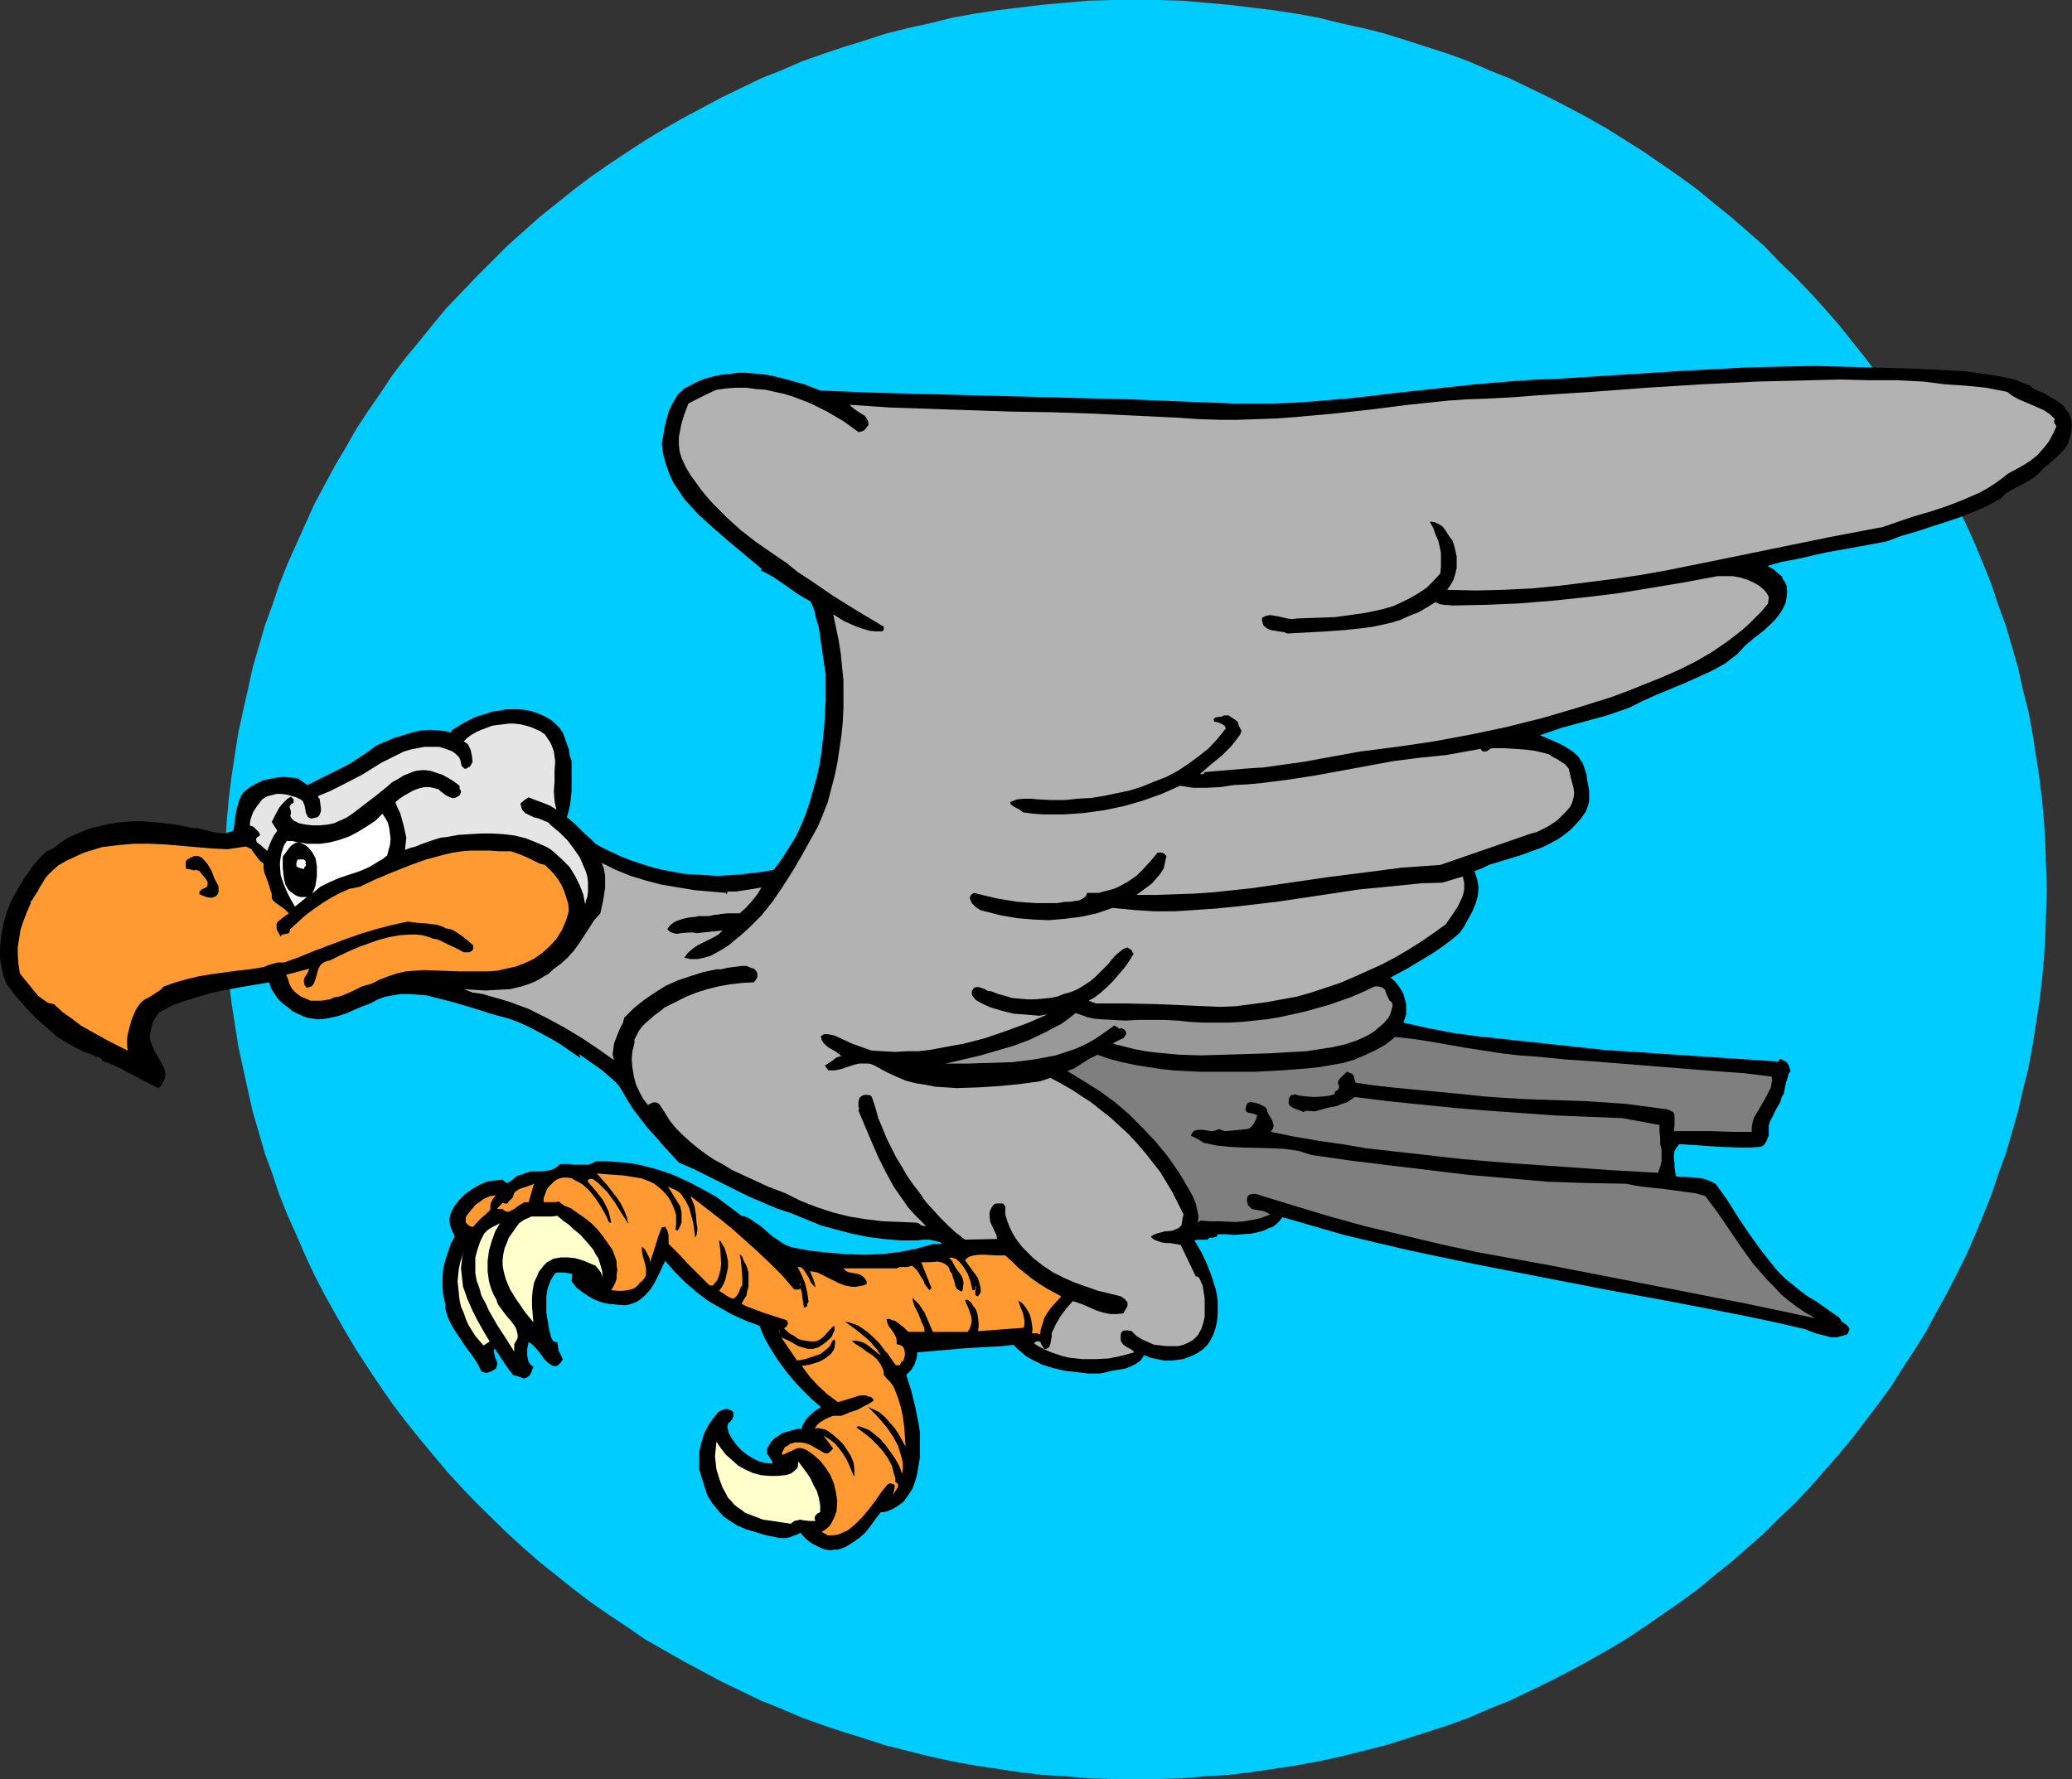
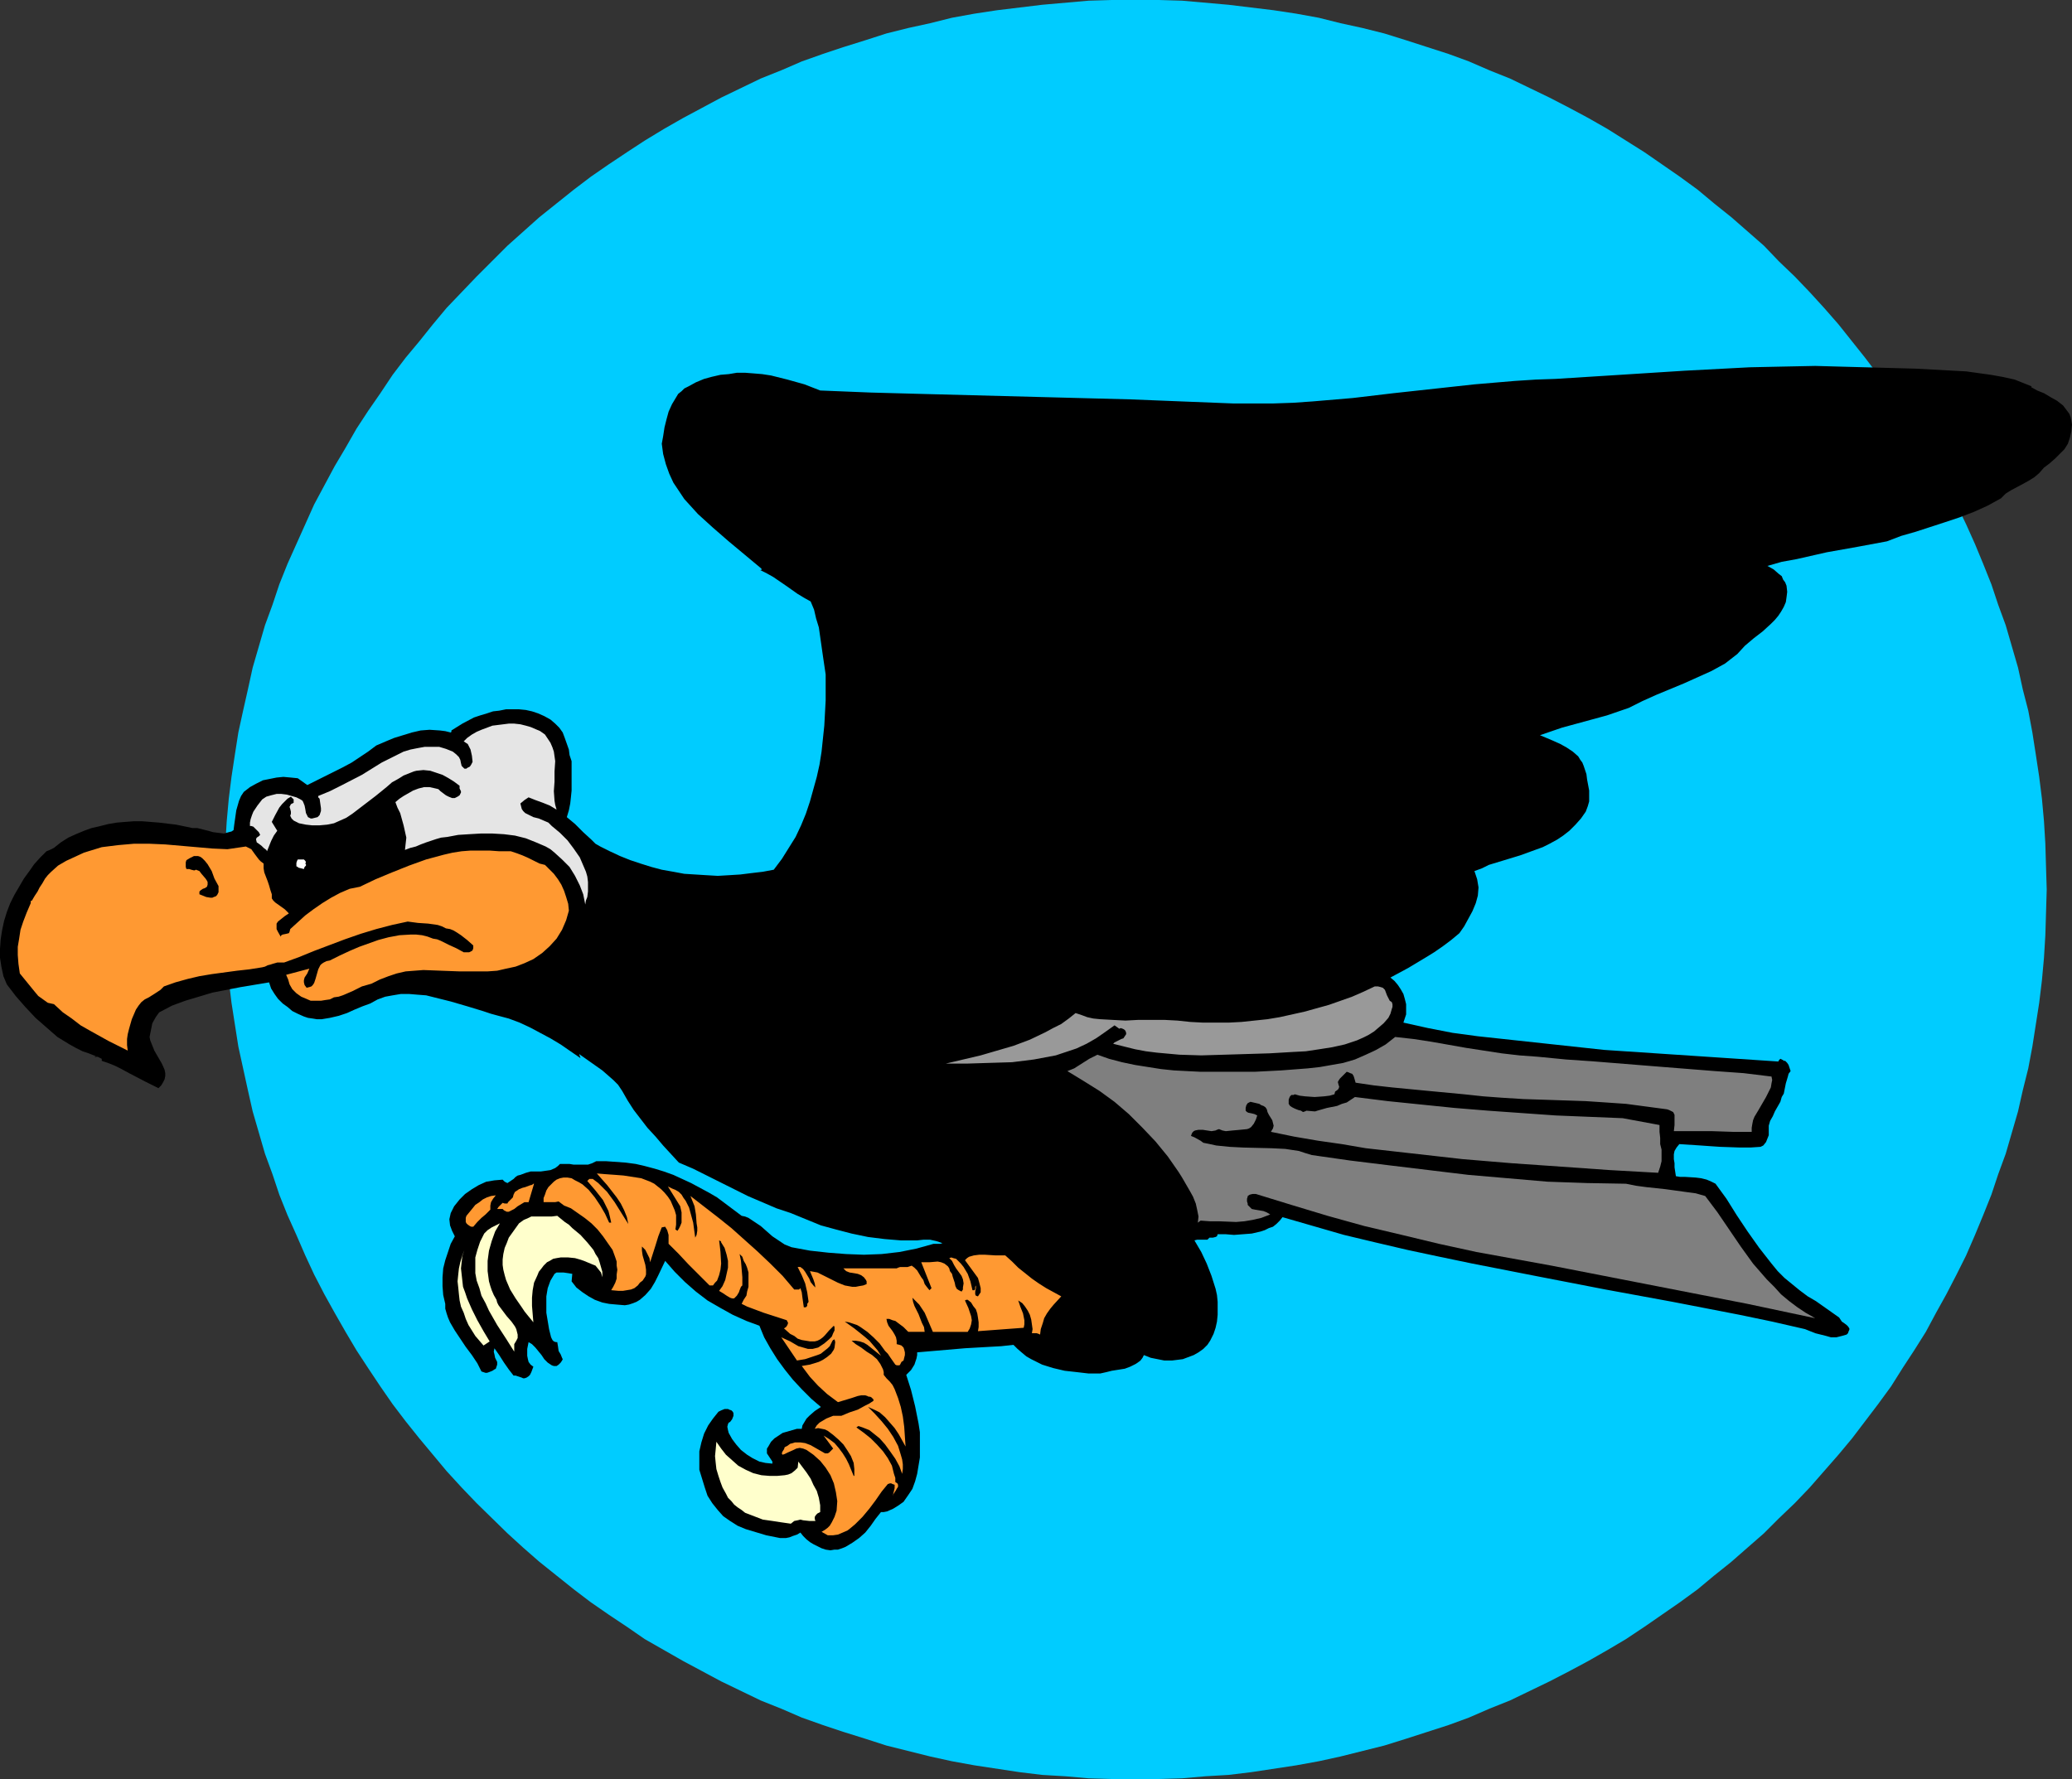
<svg xmlns="http://www.w3.org/2000/svg" xmlns:ns1="http://sodipodi.sourceforge.net/DTD/sodipodi-0.dtd" xmlns:ns2="http://www.inkscape.org/namespaces/inkscape" version="1.0" width="129.724mm" height="111.407mm" id="svg19" ns1:docname="Eagle 12.wmf">
  <rect width="100%" height="100%" fill="#333333" stroke="none" />
  <ns1:namedview id="namedview19" pagecolor="#ffffff" bordercolor="#000000" borderopacity="0.25" ns2:showpageshadow="2" ns2:pageopacity="0.0" ns2:pagecheckerboard="0" ns2:deskcolor="#d1d1d1" ns2:document-units="mm" />
  <defs id="defs1">
    <pattern id="WMFhbasepattern" patternUnits="userSpaceOnUse" width="6" height="6" x="0" y="0" />
  </defs>
  <path style="fill:#00ccff;fill-opacity:1;fill-rule:evenodd;stroke:none" d="m 268.579,0 h 5.656 l 5.494,0.162 5.494,0.485 5.494,0.485 5.333,0.646 5.333,0.646 5.333,0.808 5.333,0.969 5.171,1.293 5.171,1.131 5.171,1.293 5.171,1.616 5.01,1.616 5.01,1.616 4.848,1.777 4.848,2.1 4.848,1.939 4.686,2.262 4.686,2.262 4.686,2.424 4.525,2.424 4.525,2.585 4.363,2.747 4.363,2.747 4.202,2.908 4.202,2.908 4.202,3.07 3.878,3.232 4.04,3.232 3.878,3.393 3.878,3.393 3.555,3.716 3.717,3.555 3.555,3.716 3.394,3.716 3.394,3.878 6.302,7.917 3.07,4.039 3.07,4.363 2.747,4.201 2.747,4.201 2.747,4.524 2.424,4.363 2.424,4.524 2.424,4.524 2.262,4.686 2.101,4.686 1.939,4.686 1.939,4.847 1.616,4.847 1.778,4.847 1.454,5.009 1.454,5.009 1.131,5.17 1.293,5.009 0.97,5.17 0.808,5.17 0.808,5.332 0.646,5.17 0.485,5.332 0.323,5.332 0.162,5.494 0.162,5.332 -0.162,5.494 -0.162,5.332 -0.323,5.332 -0.485,5.332 -0.646,5.332 -0.808,5.17 -0.808,5.17 -0.97,5.17 -1.293,5.17 -1.131,5.009 -1.454,5.009 -1.454,5.009 -1.778,4.847 -1.616,4.847 -1.939,4.847 -1.939,4.686 -2.101,4.847 -2.262,4.524 -2.424,4.686 -2.424,4.363 -2.424,4.524 -2.747,4.363 -2.747,4.201 -2.747,4.363 -3.07,4.201 -3.07,4.039 -3.07,4.039 -3.232,3.878 -3.394,3.878 -3.394,3.878 -3.555,3.716 -3.717,3.555 -3.555,3.555 -3.878,3.393 -3.878,3.393 -4.04,3.232 -3.878,3.232 -4.202,3.07 -4.202,2.908 -4.202,2.908 -4.363,2.908 -4.363,2.585 -4.525,2.585 -4.525,2.424 -4.686,2.424 -4.686,2.262 -4.686,2.262 -4.848,1.939 -4.848,2.1 -4.848,1.777 -5.01,1.616 -5.01,1.616 -5.171,1.616 -5.171,1.293 -5.171,1.293 -5.171,1.131 -5.333,0.969 -5.333,0.808 -5.333,0.808 -5.333,0.646 -5.494,0.323 -5.494,0.485 -5.494,0.162 h -5.656 -5.494 l -5.494,-0.162 -5.494,-0.485 -5.494,-0.323 -5.333,-0.646 -5.333,-0.808 -5.333,-0.808 -5.333,-0.969 -5.171,-1.131 -5.171,-1.293 -5.171,-1.293 -5.01,-1.616 -5.171,-1.616 -4.848,-1.616 -5.01,-1.777 -4.848,-2.1 -4.848,-1.939 -4.686,-2.262 -4.686,-2.262 -4.525,-2.424 -4.525,-2.424 -4.525,-2.585 -4.525,-2.585 -4.202,-2.908 -4.363,-2.908 -4.202,-2.908 -4.04,-3.07 -4.04,-3.232 -4.04,-3.232 -3.878,-3.393 -3.717,-3.393 -7.272,-7.109 -3.555,-3.716 -3.555,-3.878 -3.232,-3.878 -3.232,-3.878 -3.232,-4.039 -3.07,-4.039 -2.909,-4.201 -2.909,-4.363 -2.747,-4.201 -2.586,-4.363 -2.586,-4.524 -2.424,-4.363 -2.424,-4.686 -2.101,-4.524 -2.101,-4.847 -2.101,-4.686 -1.939,-4.847 -1.616,-4.847 -1.778,-4.847 -1.454,-5.009 -1.454,-5.009 -1.131,-5.009 -1.131,-5.17 -1.131,-5.17 -0.808,-5.17 -0.808,-5.17 -0.646,-5.332 -0.485,-5.332 -0.323,-5.332 -0.162,-5.332 -0.162,-5.494 0.162,-5.332 0.162,-5.494 0.323,-5.332 0.485,-5.332 0.646,-5.17 0.808,-5.332 0.808,-5.17 1.131,-5.17 1.131,-5.009 1.131,-5.17 1.454,-5.009 1.454,-5.009 1.778,-4.847 1.616,-4.847 1.939,-4.847 2.101,-4.686 2.101,-4.686 2.101,-4.686 2.424,-4.524 2.424,-4.524 2.586,-4.363 2.586,-4.524 2.747,-4.201 2.909,-4.201 2.909,-4.363 3.07,-4.039 3.232,-3.878 3.232,-4.039 3.232,-3.878 3.555,-3.716 3.555,-3.716 7.272,-7.271 7.595,-6.786 4.04,-3.232 4.04,-3.232 4.04,-3.07 4.202,-2.908 4.363,-2.908 4.202,-2.747 4.525,-2.747 4.525,-2.585 4.525,-2.424 4.525,-2.424 4.686,-2.262 4.686,-2.262 4.848,-1.939 4.848,-2.1 5.01,-1.777 4.848,-1.616 5.171,-1.616 5.01,-1.616 5.171,-1.293 5.171,-1.131 5.171,-1.293 5.333,-0.969 5.333,-0.808 5.333,-0.646 5.333,-0.646 5.494,-0.485 5.494,-0.485 L 263.084,0 Z" id="path1" />
  <path style="fill:#000000;fill-opacity:1;fill-rule:evenodd;stroke:none" d="m 476.719,89.836 4.04,1.616 -0.162,0.162 1.454,0.808 1.616,0.646 1.616,0.969 1.454,0.808 1.454,1.131 0.485,0.646 0.485,0.646 0.485,0.646 0.323,0.808 0.162,0.808 0.162,0.969 -0.162,1.616 -0.323,1.454 -0.485,1.454 -0.808,1.293 -1.131,1.131 -1.131,1.131 -1.293,1.131 -1.293,0.969 -1.131,1.293 -1.131,0.969 -1.293,0.808 -1.454,0.808 -2.747,1.454 -1.293,0.808 -1.131,1.131 -3.232,1.777 -3.232,1.454 -3.394,1.293 -3.394,1.131 -6.949,2.262 -3.394,0.969 -3.394,1.293 -6.949,1.293 -7.272,1.293 -7.11,1.616 -3.555,0.646 -3.394,0.969 1.454,0.808 1.293,1.131 0.646,0.485 0.323,0.808 0.485,0.646 0.323,0.808 0.162,1.454 -0.162,1.293 -0.162,1.131 -0.485,1.131 -0.646,1.131 -0.646,0.969 -0.808,0.969 -0.97,0.969 -1.939,1.777 -2.101,1.616 -2.101,1.777 -1.778,1.939 -1.454,1.131 -1.454,1.131 -3.232,1.777 -3.232,1.454 -3.232,1.454 -6.626,2.747 -3.232,1.454 -3.232,1.616 -5.171,1.777 -5.333,1.454 -5.333,1.454 -5.171,1.777 3.07,1.293 1.778,0.808 1.454,0.808 1.454,0.969 1.293,1.131 0.485,0.808 0.485,0.646 0.323,0.808 0.323,0.969 0.323,0.969 0.162,1.293 0.485,2.585 v 1.293 1.293 l -0.323,1.131 -0.485,1.293 -1.131,1.616 -1.293,1.454 -1.454,1.454 -1.454,1.131 -1.454,0.969 -1.778,0.969 -1.616,0.808 -1.778,0.646 -3.555,1.293 -3.717,1.131 -3.717,1.131 -1.616,0.808 -1.778,0.646 0.323,0.969 0.323,0.969 0.162,0.969 0.162,0.969 -0.162,1.939 -0.485,1.777 -0.808,1.939 -0.97,1.777 -0.97,1.777 -1.131,1.616 -1.939,1.616 -1.939,1.454 -2.101,1.454 -2.101,1.293 -4.04,2.424 -4.202,2.262 0.97,0.808 0.808,0.969 0.646,0.969 0.646,1.131 0.323,1.131 0.323,1.293 v 1.131 1.293 l -0.646,1.939 5.818,1.293 5.818,1.131 5.979,0.808 5.979,0.646 5.979,0.646 5.979,0.646 11.958,1.293 41.208,2.747 v 0 l 0.162,-0.323 0.162,-0.162 0.162,-0.162 0.646,0.323 0.162,0.162 h 0.162 0.162 l 0.485,0.485 0.323,0.485 0.485,1.454 -0.485,0.646 -0.162,0.646 -0.485,1.616 -0.323,1.616 -0.162,0.808 -0.485,0.808 -0.323,1.131 -0.646,1.131 -0.646,1.131 -0.485,1.131 -0.646,1.131 -0.323,1.131 v 1.131 1.131 l -0.323,0.808 -0.323,0.808 -0.646,0.808 -0.646,0.323 -2.424,0.162 h -2.424 l -4.686,-0.162 -2.424,-0.162 -2.262,-0.162 -5.01,-0.323 -0.646,0.808 -0.485,0.808 -0.162,0.808 v 1.131 l 0.162,0.969 v 0.969 l 0.323,2.1 0.97,0.162 h 1.131 l 2.586,0.162 1.293,0.162 1.293,0.323 1.131,0.485 0.97,0.485 2.586,3.555 2.424,3.878 2.586,3.878 2.747,3.878 2.909,3.716 1.454,1.777 1.616,1.616 1.778,1.454 1.778,1.454 1.939,1.454 1.939,1.131 5.494,3.878 v 0 l 0.323,0.485 0.323,0.485 0.485,0.323 0.646,0.485 0.323,0.323 0.323,0.485 v 0.323 l -0.162,0.323 -0.162,0.485 -0.323,0.323 -1.131,0.323 -1.293,0.323 h -1.293 l -1.131,-0.323 -1.293,-0.323 -1.293,-0.323 -2.424,-0.969 -7.757,-1.777 -7.757,-1.616 -15.837,-3.07 -15.837,-2.908 -15.837,-3.07 -15.675,-3.07 -7.757,-1.616 -7.595,-1.616 -7.595,-1.777 -7.434,-1.777 -7.272,-2.1 -7.272,-2.1 -0.646,0.808 -0.808,0.808 -0.808,0.646 -0.97,0.323 -0.97,0.485 -0.97,0.323 -2.101,0.485 -2.101,0.162 -2.101,0.162 -1.939,-0.162 h -1.939 l -0.162,0.485 -0.323,0.162 -0.646,0.162 h -0.808 l -0.162,0.162 -0.323,0.323 h -1.454 -0.97 l -0.646,0.162 1.616,2.747 1.293,2.747 1.131,2.908 0.97,3.07 0.323,1.454 0.162,1.616 v 1.454 1.616 l -0.162,1.616 -0.323,1.454 -0.485,1.454 -0.808,1.616 -0.646,0.969 -0.97,0.969 -1.131,0.808 -1.131,0.646 -1.293,0.485 -1.293,0.485 -1.293,0.162 -1.293,0.162 h -1.778 l -1.616,-0.323 -1.616,-0.323 -1.616,-0.646 -0.323,0.646 -0.485,0.646 -0.646,0.485 -0.485,0.323 -1.293,0.646 -1.293,0.485 -3.07,0.485 -1.293,0.323 -1.454,0.323 h -2.747 l -2.747,-0.323 -2.909,-0.323 -2.747,-0.646 -2.586,-0.808 -1.293,-0.646 -1.293,-0.646 -1.131,-0.646 -0.97,-0.808 -1.131,-0.969 -0.97,-0.969 -1.454,0.162 -1.454,0.162 -2.909,0.162 -5.656,0.323 -5.656,0.485 -5.656,0.485 v 0.646 l -0.162,0.808 -0.485,1.454 -0.808,1.293 -1.131,1.131 1.131,3.555 0.97,3.878 0.808,4.039 0.323,2.1 v 1.939 2.1 1.939 l -0.323,1.939 -0.323,1.939 -0.485,1.777 -0.646,1.777 -0.97,1.454 -1.131,1.616 -1.131,0.808 -1.293,0.808 -1.454,0.646 -0.808,0.162 h -0.646 l -1.293,1.616 -1.131,1.616 -1.293,1.616 -1.454,1.293 -1.616,1.131 -1.616,0.969 -0.808,0.323 -0.97,0.323 h -0.808 l -0.97,0.162 -1.131,-0.162 -0.97,-0.323 -0.97,-0.485 -0.97,-0.485 -0.808,-0.485 -0.808,-0.646 -0.808,-0.808 -0.646,-0.808 -0.808,0.485 -0.97,0.323 -0.808,0.323 -0.808,0.162 h -1.454 l -1.616,-0.323 -1.616,-0.323 -1.616,-0.485 -1.616,-0.485 -1.616,-0.485 -1.939,-0.808 -1.778,-1.131 -1.616,-1.131 -1.293,-1.454 -1.293,-1.616 -1.131,-1.777 -0.646,-1.939 -0.646,-2.1 -0.646,-2.1 v -2.262 -2.1 l 0.485,-2.1 0.646,-2.1 0.97,-1.939 1.131,-1.616 1.293,-1.616 0.646,-0.323 0.808,-0.323 h 0.808 l 0.323,0.162 0.485,0.162 0.323,0.323 0.162,0.323 v 0.323 0.323 l -0.323,0.808 -0.485,0.646 -0.323,0.162 -0.162,0.323 -0.162,0.646 0.162,0.808 0.162,0.646 0.808,1.454 0.97,1.293 1.131,1.293 1.454,1.131 1.293,0.808 1.616,0.808 1.454,0.323 1.616,0.162 v -0.485 l -0.323,-0.485 -0.323,-0.485 -0.323,-0.485 -0.323,-0.485 v -0.485 -0.646 l 0.323,-0.485 0.646,-1.131 0.808,-0.808 0.97,-0.646 0.97,-0.646 1.131,-0.323 1.131,-0.323 1.131,-0.323 h 1.131 l 0.162,-0.808 0.485,-0.808 0.485,-0.808 0.646,-0.646 1.293,-1.131 1.454,-0.969 -2.262,-1.939 -2.262,-2.262 -2.101,-2.262 -1.939,-2.424 -1.778,-2.424 -1.616,-2.585 -1.454,-2.585 -1.131,-2.747 -3.07,-1.131 -3.232,-1.454 -2.909,-1.616 -3.07,-1.777 -2.747,-2.1 -2.586,-2.262 -2.424,-2.424 -2.262,-2.585 -1.616,3.393 -0.808,1.616 -0.97,1.616 -1.293,1.454 -1.293,1.131 -0.808,0.485 -0.808,0.323 -0.97,0.323 -0.97,0.162 -1.939,-0.162 -1.778,-0.162 -1.616,-0.323 -1.778,-0.646 -1.454,-0.808 -1.454,-0.969 -1.454,-1.131 -1.131,-1.454 0.162,-1.777 -0.97,-0.162 -1.131,-0.162 h -0.97 -0.646 l -0.485,0.323 -0.485,0.808 -0.485,0.808 -0.646,1.777 -0.323,1.939 v 1.939 1.939 l 0.323,1.939 0.323,1.939 0.485,1.939 0.162,0.323 0.162,0.323 0.323,0.323 0.485,0.162 h 0.323 l 0.162,0.969 0.162,1.131 0.485,0.808 0.323,0.808 0.162,0.323 -0.162,0.323 -0.323,0.485 -0.485,0.485 -0.485,0.323 h -0.646 l -0.485,-0.162 -0.97,-0.646 -0.808,-0.808 -0.646,-0.969 -1.454,-1.777 -0.808,-0.808 -0.808,-0.485 -0.323,1.616 v 1.616 l 0.162,0.808 0.162,0.646 0.485,0.646 0.646,0.485 -0.485,1.293 -0.323,0.646 -0.323,0.323 -0.485,0.323 -0.485,0.162 h -0.323 l -0.323,-0.162 -0.97,-0.323 -0.485,-0.162 h -0.485 l -1.131,-1.454 -1.131,-1.616 -1.131,-1.777 -1.131,-1.616 -0.162,0.808 0.162,0.646 0.162,0.808 0.323,0.646 0.162,0.323 v 0.646 l -0.323,0.969 -0.323,0.162 -0.485,0.323 -0.808,0.323 -0.485,0.162 h -0.323 l -0.485,-0.162 -0.485,-0.162 -0.97,-1.939 -1.293,-1.939 -1.454,-1.939 -1.293,-1.939 -1.293,-1.939 -1.131,-1.939 -0.485,-1.131 -0.323,-0.969 -0.323,-1.131 v -1.131 l -0.485,-2.1 -0.162,-2.1 v -2.1 l 0.162,-2.1 0.485,-1.939 0.646,-1.939 0.646,-1.939 0.97,-1.777 -0.646,-1.293 -0.485,-1.293 -0.162,-1.454 0.323,-1.454 0.808,-1.616 1.293,-1.616 1.293,-1.293 1.616,-1.131 1.616,-0.969 1.778,-0.808 1.939,-0.323 1.939,-0.162 0.323,0.323 0.162,0.162 0.646,0.323 0.485,-0.323 0.485,-0.323 0.485,-0.323 0.485,-0.485 0.485,-0.323 0.646,-0.162 1.293,-0.485 1.131,-0.323 h 2.424 l 1.131,-0.162 1.131,-0.162 1.131,-0.485 0.646,-0.485 0.485,-0.485 h 1.131 1.131 l 0.97,0.162 h 1.293 0.97 1.131 l 0.97,-0.323 0.97,-0.485 h 2.424 l 2.262,0.162 2.262,0.162 2.424,0.323 2.101,0.485 2.424,0.646 2.101,0.646 2.262,0.808 2.101,0.969 2.101,0.969 2.101,1.131 2.101,1.131 1.939,1.131 1.939,1.454 1.939,1.454 1.939,1.454 0.808,0.162 0.808,0.323 1.454,0.969 1.454,0.969 2.747,2.424 1.454,0.969 1.454,0.969 0.808,0.323 0.808,0.323 4.363,0.808 4.363,0.485 4.202,0.323 4.202,0.162 4.202,-0.162 4.202,-0.485 4.04,-0.808 4.04,-1.131 h 0.97 0.646 l 0.485,-0.162 -1.454,-0.485 -1.454,-0.323 h -1.616 l -1.454,0.162 h -3.878 l -3.878,-0.323 -3.878,-0.485 -3.878,-0.808 -3.717,-0.969 -3.555,-0.969 -3.555,-1.454 -3.555,-1.454 -3.394,-1.131 -3.394,-1.454 -3.394,-1.454 -3.232,-1.616 -6.464,-3.232 -3.232,-1.616 -3.394,-1.454 -3.717,-4.039 -1.778,-2.1 -1.939,-2.1 -1.616,-2.1 -1.616,-2.1 -1.454,-2.262 -1.293,-2.262 -0.97,-1.454 -1.131,-1.131 -1.293,-1.131 -1.293,-1.131 -2.747,-1.939 -2.747,-1.939 0.323,0.969 -4.686,-3.232 -2.424,-1.454 -2.424,-1.293 -2.424,-1.293 -2.424,-1.131 -2.586,-0.969 -2.424,-0.646 -1.778,-0.485 -1.939,-0.646 -3.717,-1.131 -3.878,-1.131 -3.878,-0.969 -1.939,-0.485 -2.101,-0.162 -1.939,-0.162 h -1.939 l -1.939,0.323 -1.778,0.323 -1.778,0.646 -1.778,0.969 -1.778,0.646 -1.939,0.808 -1.778,0.808 -1.939,0.646 -2.101,0.485 -1.939,0.323 h -1.131 l -0.97,-0.162 -1.131,-0.162 -0.97,-0.323 -1.454,-0.646 -1.293,-0.646 -1.131,-0.969 -1.131,-0.808 -1.131,-1.131 -0.808,-1.131 -0.808,-1.293 -0.485,-1.454 -6.787,1.131 -6.626,1.293 -3.232,0.969 -3.232,0.969 -3.07,1.131 -3.07,1.616 -0.808,1.131 -0.808,1.454 -0.323,1.616 -0.323,1.616 0.162,0.808 0.323,0.808 0.646,1.616 1.778,3.07 0.646,1.454 0.162,0.808 v 0.646 l -0.162,0.808 -0.323,0.646 -0.485,0.808 -0.646,0.646 -1.616,-0.808 -1.616,-0.808 -3.717,-1.939 -1.778,-0.969 -1.616,-0.808 -1.616,-0.646 -1.454,-0.485 v -0.162 -0.323 l -0.323,-0.162 -0.323,-0.162 -0.323,-0.162 h -0.808 l 0.323,0.162 v -0.162 -0.162 l -1.616,-0.646 -1.454,-0.485 -1.616,-0.808 -1.454,-0.808 -2.909,-1.777 -2.586,-2.262 -2.586,-2.262 -2.424,-2.585 -2.262,-2.585 -2.101,-2.747 -0.808,-1.939 L 0.323,228.791 0,226.691 v -2.1 l 0.162,-2.262 0.323,-2.1 0.485,-2.262 0.646,-2.1 0.808,-2.1 0.97,-1.939 1.131,-1.939 1.131,-1.939 1.293,-1.777 1.131,-1.616 1.454,-1.616 1.454,-1.454 0.808,-0.323 0.97,-0.485 1.616,-1.293 1.778,-1.131 1.778,-0.808 1.939,-0.808 1.778,-0.646 2.101,-0.485 1.939,-0.485 1.939,-0.323 1.939,-0.162 2.101,-0.162 h 1.939 l 4.04,0.323 4.04,0.485 3.878,0.808 h 1.131 l 1.293,0.323 1.293,0.323 1.131,0.323 1.293,0.162 1.293,0.162 1.131,-0.323 0.646,-0.162 0.485,-0.323 0.162,-1.293 0.162,-1.131 0.323,-2.262 0.323,-1.131 0.323,-1.131 0.485,-1.131 0.646,-0.969 1.454,-1.131 1.454,-0.808 1.616,-0.808 1.616,-0.323 1.616,-0.323 1.616,-0.162 1.778,0.162 1.616,0.162 2.262,1.616 4.202,-2.1 4.202,-2.1 2.101,-1.131 1.939,-1.293 1.939,-1.293 1.939,-1.454 2.262,-0.969 1.939,-0.808 2.101,-0.646 2.101,-0.646 2.101,-0.485 2.101,-0.162 2.424,0.162 1.293,0.162 1.293,0.323 v 0 l 0.162,-0.162 v -0.323 l 2.586,-1.616 2.747,-1.454 1.454,-0.485 1.616,-0.485 1.454,-0.485 1.454,-0.162 1.616,-0.323 h 1.454 1.616 l 1.616,0.162 1.454,0.323 1.454,0.485 1.454,0.646 1.454,0.808 1.131,0.969 0.97,0.969 0.808,1.131 0.485,1.293 0.97,2.747 0.162,1.293 0.485,1.454 v 6.948 l -0.162,1.616 -0.162,1.454 -0.323,1.616 -0.485,1.616 0.97,0.808 0.97,0.808 1.939,1.939 1.939,1.777 0.97,0.969 1.131,0.646 2.262,1.131 2.424,1.131 2.424,0.969 2.424,0.808 2.586,0.808 2.424,0.646 2.747,0.485 2.586,0.485 2.586,0.162 2.586,0.162 2.747,0.162 2.747,-0.162 2.586,-0.162 2.586,-0.323 2.747,-0.323 2.586,-0.485 1.939,-2.585 1.616,-2.585 1.616,-2.585 1.293,-2.747 1.131,-2.747 0.97,-2.908 0.808,-2.908 0.808,-2.908 0.646,-2.908 0.485,-3.07 0.323,-3.07 0.323,-3.07 0.323,-5.978 v -6.14 l -0.646,-4.363 -0.646,-4.524 -0.323,-2.262 -0.646,-2.1 -0.485,-2.1 -0.808,-1.939 -1.454,-0.808 -1.616,-0.969 -2.747,-1.939 -3.07,-2.1 -1.454,-0.808 -1.616,-0.808 h 0.323 v -0.323 l -3.878,-3.232 -1.939,-1.616 -1.939,-1.616 -3.717,-3.232 -1.778,-1.616 -1.778,-1.616 -1.616,-1.777 -1.616,-1.777 -1.293,-1.939 -1.293,-1.939 -0.97,-2.1 -0.808,-2.262 -0.646,-2.424 -0.323,-2.424 0.323,-1.777 0.323,-2.1 0.485,-1.939 0.485,-1.777 0.808,-1.777 0.97,-1.616 0.485,-0.808 0.808,-0.646 0.646,-0.646 0.97,-0.485 1.778,-0.969 1.939,-0.808 1.778,-0.485 2.101,-0.485 1.939,-0.162 1.939,-0.323 h 1.939 l 2.101,0.162 1.939,0.162 2.101,0.323 3.878,0.969 4.04,1.131 3.717,1.454 11.958,0.485 11.958,0.323 24.725,0.646 24.725,0.646 12.12,0.485 12.282,0.485 h 4.686 4.686 l 4.686,-0.162 4.686,-0.323 9.534,-0.808 9.534,-1.131 19.23,-2.1 9.534,-0.808 5.01,-0.323 4.686,-0.162 15.352,-0.969 15.19,-0.969 15.352,-0.808 7.595,-0.162 7.918,-0.162 5.818,0.162 5.979,0.162 11.958,0.323 5.979,0.323 5.979,0.323 5.818,0.808 2.747,0.485 z" id="path2" />
-   <path style="fill:#b2b2b2;fill-opacity:1;fill-rule:evenodd;stroke:none" d="m 474.942,92.744 1.293,0.969 1.454,0.808 3.07,1.293 1.454,0.646 1.454,0.646 1.454,0.969 1.131,1.131 -0.162,0.323 v 0.646 l 0.323,0.323 0.162,0.485 -0.808,1.777 -0.97,1.777 -1.293,1.616 -1.454,1.616 -1.616,1.293 -1.778,1.131 -1.778,0.969 -1.778,0.969 -1.616,1.293 -1.616,1.131 -1.778,1.131 -1.778,0.969 -3.717,1.616 -3.717,1.454 -3.878,1.293 -3.878,1.131 -3.878,1.293 -3.717,1.293 -12.766,2.424 -25.21,5.17 -12.766,2.585 -6.302,1.131 -6.464,0.969 -6.464,0.808 -6.464,0.808 -6.626,0.646 -6.626,0.323 -6.626,0.162 -6.787,-0.162 0.808,-1.131 0.646,-1.131 0.485,-1.454 0.323,-1.454 v -1.293 -1.454 l -0.323,-1.454 -0.323,-1.293 -0.323,-0.969 -0.646,-0.808 -1.131,-1.777 -0.646,-0.808 -0.808,-0.485 -0.97,-0.485 -0.97,-0.162 -0.162,0.162 0.808,1.454 0.485,1.454 0.646,1.454 0.323,1.293 0.323,1.616 v 1.454 1.777 l -0.162,1.616 -1.616,1.777 -1.616,1.616 -1.939,1.293 -1.939,1.131 -1.939,0.969 -2.101,0.969 -2.262,0.646 -2.101,0.485 -2.424,0.485 -2.262,0.323 -4.686,0.646 -4.525,0.162 -4.525,0.162 -1.131,0.162 -1.131,-0.162 -2.101,-0.485 -0.97,-0.162 -0.97,-0.162 -0.97,0.162 -0.97,0.485 v 0.646 l 0.162,0.646 0.162,0.485 0.323,0.323 0.646,0.485 0.808,0.323 0.97,0.162 0.97,0.162 1.131,0.162 0.808,0.323 9.05,-0.485 4.525,-0.323 4.525,-0.485 2.262,-0.323 2.262,-0.485 2.101,-0.485 2.101,-0.646 2.101,-0.969 2.101,-0.808 1.939,-1.131 2.101,-1.293 0.97,0.485 1.131,0.162 1.939,0.162 7.918,-0.162 7.757,-0.323 7.918,-0.646 7.757,-0.808 7.918,-0.969 7.918,-1.293 7.757,-1.293 7.757,-1.454 h 1.778 1.778 l 1.778,0.323 1.616,0.485 1.454,0.646 1.454,0.808 1.293,1.131 0.485,0.646 0.485,0.808 -0.162,1.616 -1.454,1.777 -1.454,1.454 -1.616,1.616 -1.616,1.454 -3.555,2.747 -3.555,2.424 -3.878,2.262 -3.878,1.939 -4.04,1.777 -4.04,1.616 -4.04,1.616 -3.878,1.454 -8.242,2.585 -8.242,2.424 -8.403,2.1 -8.403,1.777 -8.726,1.616 -8.726,1.293 -8.888,1.131 -4.363,0.808 -4.525,0.808 -4.363,0.808 -4.686,0.646 -4.525,0.646 -4.686,0.323 -9.534,0.808 -0.162,0.323 -0.323,0.162 h -0.646 l 1.293,-1.131 1.293,-1.131 2.586,-2.1 2.262,-2.262 1.131,-1.454 0.97,-1.293 0.162,-0.485 0.162,-0.323 -0.323,-0.646 -0.323,-0.646 -0.162,-0.323 v -0.485 l -0.808,-0.646 -0.97,-0.646 -0.485,-0.323 h -0.646 -0.485 l -0.646,0.323 h -0.162 -0.323 l -0.808,0.162 -0.162,0.162 h -0.162 l -0.162,0.323 0.162,0.485 0.808,0.162 0.808,0.323 0.808,0.485 0.323,0.646 -1.939,2.424 -2.101,2.262 -2.424,1.939 -2.424,1.777 -2.424,1.616 -2.747,1.454 -2.909,1.131 -2.747,1.131 -3.07,0.969 -3.07,0.646 -3.07,0.646 -3.07,0.485 -3.07,0.162 -3.07,0.323 h -3.232 l -3.07,-0.162 -1.616,-0.162 h -1.778 l -1.616,0.162 -0.808,0.323 -0.808,0.323 0.162,0.485 0.323,0.323 0.808,0.485 0.97,0.485 0.323,0.323 0.485,0.323 2.424,0.323 2.424,0.162 h 2.424 2.424 l 2.424,-0.162 2.262,-0.162 4.686,-0.646 4.686,-0.969 4.525,-1.293 4.525,-1.616 4.363,-1.939 3.07,0.485 h 3.232 l 3.232,-0.162 3.232,-0.485 3.232,-0.162 3.394,-0.323 6.302,-0.808 6.302,-0.969 6.141,-1.131 12.282,-2.262 6.302,-0.808 3.232,-0.323 3.07,-0.323 v 0 l 8.08,-1.454 0.323,0.485 0.485,0.162 h 0.323 l 0.485,-0.162 0.646,-0.485 0.485,-0.162 h 0.485 2.424 l 2.424,0.162 2.424,0.162 2.424,0.323 2.101,0.485 1.131,0.323 0.97,0.646 0.97,0.485 0.97,0.646 0.97,0.646 0.808,0.969 0.485,2.1 0.646,2.424 0.162,1.293 -0.162,1.131 -0.323,1.131 -0.485,0.969 -0.97,1.131 -0.97,0.969 -0.97,0.969 -1.131,0.808 -1.293,0.808 -1.293,0.646 -1.293,0.646 -1.293,0.323 -21.493,7.432 -4.525,0.323 -4.525,0.323 -8.726,1.131 -8.888,1.131 -8.888,1.293 -8.888,1.293 -9.05,0.969 -4.525,0.323 -4.525,0.162 -4.686,0.162 h -4.686 l 2.424,-1.777 1.293,-0.969 0.97,-1.131 0.97,-1.131 0.808,-1.293 0.323,-1.454 0.323,-1.454 -0.323,-0.323 -0.162,-0.162 -0.485,-0.323 h -0.646 -0.485 l -1.616,1.939 -1.616,1.777 -1.778,1.777 -2.101,1.454 -2.101,1.131 -1.131,0.485 -1.131,0.323 -1.293,0.323 -1.131,0.323 h -1.293 -1.454 l -0.162,0.323 -0.162,0.485 -0.646,0.485 -0.97,0.485 -1.131,0.162 -0.97,0.162 h -0.646 -0.485 l -0.97,0.162 -0.97,0.162 h -2.424 -2.424 l -2.424,-0.162 -2.262,-0.162 -4.848,-0.808 -4.686,-1.131 -0.646,-0.162 -0.485,0.323 -0.323,0.323 -0.162,0.646 0.485,1.131 0.97,0.969 0.97,0.646 1.131,0.323 3.878,0.969 3.717,0.646 3.878,0.323 3.717,0.162 3.717,-0.323 3.878,-0.485 3.717,-0.808 3.717,-1.293 5.01,0.485 4.848,0.323 h 4.848 l 4.848,-0.323 4.848,-0.323 4.848,-0.485 9.696,-1.131 19.392,-2.908 5.01,-0.485 4.848,-0.485 4.848,-0.485 5.01,-0.162 4.848,-1.454 0.162,0.808 0.162,0.646 v 1.616 l -0.323,1.454 -0.646,1.454 -0.646,1.293 -0.97,1.454 -1.778,2.585 -2.909,2.1 -3.07,2.1 -3.07,1.939 -3.07,1.777 -3.07,1.616 -3.232,1.454 -3.232,1.454 -3.394,1.454 -3.394,1.131 -3.394,1.131 -3.394,0.969 -3.555,0.646 -3.555,0.646 -3.555,0.485 -3.717,0.485 -3.717,0.162 -14.867,-0.646 -7.434,-0.162 h -7.11 l -1.778,-0.646 1.454,-0.808 1.454,-1.131 1.454,-1.293 1.454,-1.454 2.747,-3.232 1.131,-1.616 0.97,-1.616 -0.323,-0.323 -0.162,-0.485 -0.485,-0.323 -0.485,-0.323 -0.97,0.323 -0.808,0.646 -0.808,0.646 -0.808,0.808 -1.293,1.616 -1.454,1.454 -1.293,1.293 -1.293,1.131 -1.454,0.969 -1.616,0.969 -1.454,0.646 -1.778,0.485 -1.616,0.646 -1.778,0.323 -1.778,0.162 -1.778,0.162 h -1.778 l -1.778,-0.162 -1.778,-0.162 -1.616,-0.485 -1.778,-0.485 -1.616,-0.646 h -0.485 l -0.485,-0.162 -0.485,-0.323 -0.485,-0.162 -0.97,-0.323 h -0.485 l -0.646,0.162 -0.162,0.323 -0.323,0.485 v 0.646 l 0.162,0.485 0.808,0.969 1.131,0.646 1.293,0.646 1.131,0.485 2.747,0.808 1.293,0.323 1.293,0.323 2.262,0.162 1.939,0.162 1.939,0.162 0.97,-0.162 0.97,-0.162 -4.848,2.1 -4.848,1.777 -5.171,1.777 -5.01,1.293 -2.747,0.485 -2.586,0.485 -2.586,0.485 -2.747,0.323 h -2.747 l -2.747,0.162 -2.909,-0.162 -2.747,-0.162 -4.525,-1.616 -2.101,-0.969 -2.101,-0.969 -0.808,-0.162 -0.808,-0.162 h -0.808 l -0.323,0.162 -0.485,0.323 0.162,0.808 0.485,0.808 0.646,0.646 0.646,0.485 1.454,0.808 0.646,0.485 0.808,0.646 -1.131,0.323 -0.808,0.646 -1.939,1.293 0.162,0.323 0.162,0.162 0.485,0.646 h 1.616 l 1.454,-0.323 1.454,-0.485 1.454,-0.485 1.293,-0.323 h 1.454 0.808 l 0.646,0.162 0.808,0.323 0.808,0.485 2.101,1.131 2.101,0.969 2.262,0.969 2.424,0.646 2.262,0.323 2.424,0.485 2.586,0.162 2.424,0.162 5.01,-0.162 5.171,-0.323 4.848,-0.485 4.686,-0.646 2.424,-0.808 2.424,1.293 2.586,1.454 2.424,1.616 2.262,1.454 2.424,1.939 2.262,1.777 2.101,1.939 2.101,1.939 1.939,2.1 1.939,2.262 1.778,2.262 1.778,2.262 1.454,2.424 1.454,2.424 1.293,2.585 1.293,2.585 -0.162,0.646 -0.162,0.969 -0.162,0.969 -0.323,0.323 -0.323,0.323 -0.808,0.323 -0.808,0.323 -1.778,0.162 -1.778,0.485 -0.808,0.323 -0.646,0.485 0.808,0.646 0.808,0.323 0.97,0.323 0.97,0.162 h 0.97 l 0.97,0.162 0.97,0.162 0.646,0.162 3.555,7.432 h 0.323 l 0.323,0.162 0.323,0.485 0.323,0.808 0.323,0.646 0.485,3.07 v 1.454 1.454 1.454 l -0.323,1.454 -0.485,1.454 -0.808,1.454 -0.485,0.485 -0.646,0.646 -1.131,0.646 -1.131,0.485 -1.293,0.323 h -1.293 -1.454 l -2.909,-0.323 -1.454,-0.646 -1.454,-0.646 -1.293,-0.808 -1.131,-1.131 -0.808,-0.162 h -0.97 l -0.323,0.162 -0.323,0.323 -0.162,0.485 v 0.485 0.808 l 0.162,0.485 0.485,0.646 0.485,0.323 0.485,0.323 0.646,0.323 0.485,0.323 0.485,0.485 -2.909,0.808 -3.07,0.646 -3.07,0.162 h -3.232 l -3.07,-0.323 -1.454,-0.323 -1.454,-0.485 -1.454,-0.485 -1.454,-0.646 -1.293,-0.646 -1.293,-0.808 0.323,-0.323 0.323,-0.162 h 0.323 0.323 l 0.323,0.323 0.162,0.485 0.323,0.485 0.323,0.485 h 0.162 0.323 l 0.323,-0.162 0.323,-0.162 0.323,-0.808 0.162,-0.969 0.162,-0.808 v -0.808 l 0.97,-2.1 1.131,-1.939 1.454,-1.939 1.454,-1.616 1.454,0.485 1.293,0.485 1.454,0.646 1.454,0.646 1.616,0.485 1.616,0.323 h 1.454 l 1.616,-0.162 0.323,-0.646 0.323,-0.485 0.323,-0.646 v -0.323 -0.485 l -0.646,-0.808 -0.97,-0.646 -2.586,-0.646 -2.747,-0.646 -2.747,-0.969 -2.747,-0.969 -2.586,-1.131 -2.586,-1.293 -2.424,-1.616 -2.262,-1.777 -2.586,-2.585 -1.131,-1.454 -0.97,-1.454 -0.808,-1.616 -0.646,-1.616 -0.485,-1.616 v -1.939 l -0.323,-0.323 -0.162,-0.323 h -0.485 -0.323 -0.323 -0.485 l -0.162,0.162 -0.162,-0.162 -0.485,0.485 -0.323,0.485 -0.323,0.646 -0.162,0.485 v 0.969 l 0.162,1.293 0.97,2.1 0.485,0.969 0.162,0.969 -7.595,0.162 -2.101,-1.616 -1.778,-1.616 -1.939,-1.939 -1.616,-1.777 -1.778,-1.939 -1.454,-2.1 -1.616,-2.1 -1.454,-2.1 -1.293,-2.262 -1.293,-2.1 -1.131,-2.262 -1.131,-2.262 -0.97,-2.424 -0.97,-2.262 -0.646,-2.424 -0.808,-2.424 -0.162,-0.323 -0.162,-0.162 -0.646,-0.162 h -0.97 l -0.646,0.323 -0.323,0.323 -0.162,0.323 -0.162,0.646 v 1.131 l 0.162,0.485 -0.162,0.485 3.07,7.271 1.616,3.716 1.778,3.555 1.939,3.555 2.262,3.232 1.131,1.616 1.454,1.616 1.293,1.293 1.454,1.454 h -0.323 -0.162 l -0.646,-0.162 -0.646,-0.485 -0.646,-0.162 -4.04,-0.162 -3.878,-0.162 -4.04,-0.485 -3.878,-0.646 -3.878,-0.969 -3.878,-1.293 -3.717,-1.454 -3.555,-1.777 -4.202,-1.616 -4.202,-1.939 -4.202,-1.939 -2.101,-1.293 -2.101,-1.131 -1.939,-1.293 -1.939,-1.454 -1.778,-1.454 -1.778,-1.616 -1.616,-1.616 -1.454,-1.777 -1.293,-2.1 -1.293,-1.939 -0.646,-0.323 h -0.808 l -0.646,0.323 -0.323,0.162 -0.162,0.162 -1.131,-1.454 -0.97,-1.777 -0.808,-1.777 -0.485,-1.939 -0.323,-1.939 -0.162,-1.939 0.162,-1.939 0.485,-1.939 v -0.808 l 0.323,-0.646 0.646,-1.293 0.808,-1.131 0.97,-0.969 2.262,-1.939 1.131,-0.808 0.97,-0.808 2.586,-1.293 2.586,-1.293 2.424,-0.969 2.586,-0.808 2.586,-0.646 2.747,-0.485 2.747,-0.323 2.909,-0.162 0.485,-0.646 0.323,-0.646 v -0.808 l -0.162,-0.323 -0.162,-0.323 -0.485,-0.485 -0.646,-0.162 -1.131,-0.485 h -1.131 l -1.131,0.162 -1.293,0.162 -1.131,0.162 -1.293,0.323 h -1.131 l -3.07,0.646 -3.07,0.969 -2.909,0.969 -2.909,1.293 -2.586,1.616 -2.586,1.777 -2.424,1.939 -2.262,2.262 -0.323,1.293 -0.646,1.131 -0.97,2.424 -0.485,1.293 -0.162,1.293 -0.162,1.293 0.323,1.293 -3.878,-2.747 -3.878,-2.585 -4.04,-2.424 -4.202,-2.262 -4.202,-2.1 -4.363,-1.616 -2.101,-0.646 -2.262,-0.646 -2.262,-0.646 -2.262,-0.323 -2.101,-0.808 2.424,0.162 2.747,0.162 2.909,-0.162 2.909,-0.162 2.747,-0.646 1.454,-0.485 1.293,-0.485 1.293,-0.646 1.293,-0.808 1.131,-0.646 0.97,-0.969 1.778,-1.293 1.616,-1.454 1.454,-1.616 1.293,-1.777 2.424,-3.716 1.131,-1.777 1.454,-1.616 0.646,-2.908 0.485,-3.07 v -1.616 -1.454 l -0.323,-1.616 -0.485,-1.293 1.616,0.808 1.616,0.808 3.555,1.454 3.717,1.131 3.717,0.969 3.878,0.646 3.878,0.646 3.717,0.323 3.717,0.323 v 0.162 l 0.162,0.162 0.162,-0.323 v -0.323 h 2.101 l 2.101,-0.323 2.101,-0.323 1.778,-0.323 -0.485,0.808 -0.485,0.808 -1.293,1.616 -1.454,1.616 -1.454,1.293 h -0.646 -0.808 -1.454 l -1.616,0.162 -0.646,0.162 h -0.646 l -1.454,0.323 h -1.616 -0.808 l -0.646,0.162 -1.616,0.162 -1.454,0.323 -1.454,0.485 -0.646,0.323 -0.646,0.485 -0.485,0.485 -0.485,0.646 0.323,0.323 0.323,0.323 0.808,0.323 0.808,0.162 0.97,-0.162 1.939,-0.162 h 0.97 l 0.808,0.162 6.141,-0.646 -0.97,0.969 -1.131,0.646 -1.293,0.646 -1.293,0.646 -1.293,0.646 -1.131,0.808 -1.131,0.969 -0.808,1.131 1.454,0.323 h 1.616 l 1.616,-0.323 1.616,-0.485 1.454,-0.808 1.454,-0.808 1.454,-0.969 1.131,-0.969 1.778,-1.454 1.616,-1.454 1.616,-1.616 1.454,-1.454 2.586,-3.232 2.424,-3.555 2.262,-3.555 2.101,-3.555 4.04,-7.271 1.131,-2.747 1.131,-2.908 0.808,-3.07 0.808,-3.07 0.646,-3.07 0.485,-3.232 0.485,-3.232 0.323,-3.232 0.162,-3.393 v -3.232 -3.232 l -0.323,-3.232 -0.323,-3.232 -0.485,-3.07 -0.646,-3.07 -0.646,-3.07 2.586,1.616 2.909,1.293 1.454,0.485 1.616,0.485 1.454,0.162 h 1.616 l 0.162,-0.162 0.162,-0.323 v -0.646 l -5.979,-3.555 -5.979,-3.716 -5.656,-3.878 -2.747,-1.777 -2.586,-2.1 -3.555,-2.424 -3.717,-2.585 -3.555,-2.747 -3.394,-3.07 -3.07,-3.07 -1.454,-1.616 -1.454,-1.777 -1.293,-1.777 -1.293,-1.777 -1.131,-1.939 -0.97,-2.1 -0.485,-1.616 -0.162,-1.616 v -1.777 l 0.323,-1.616 0.323,-1.616 0.485,-1.616 1.131,-3.07 1.616,-0.808 1.616,-0.808 1.616,-0.808 1.778,-0.808 2.424,-0.323 2.262,-0.162 h 2.424 l 2.262,0.323 2.262,0.162 2.101,0.485 2.262,0.485 2.101,0.646 2.101,0.808 2.101,0.808 1.939,0.969 1.939,0.969 3.878,2.262 3.555,2.585 0.808,-0.162 0.646,-0.323 0.485,-0.646 0.485,-0.646 -0.162,-0.808 -0.323,-0.646 -0.485,-0.646 -0.808,-0.485 -1.454,-0.969 -0.646,-0.485 -0.646,-0.646 9.534,0.646 9.534,0.323 19.392,0.646 9.696,0.162 9.696,0.323 10.019,0.485 10.019,0.485 4.686,0.323 4.848,0.162 h 4.525 l 4.686,-0.162 4.363,-0.162 4.525,-0.323 8.888,-0.808 8.888,-0.969 8.888,-1.131 9.211,-0.969 4.686,-0.323 4.686,-0.162 6.141,-0.323 6.302,-0.485 12.605,-0.808 12.928,-0.969 12.928,-0.808 13.09,-0.646 13.09,-0.323 6.626,-0.162 6.464,0.162 h 6.626 l 6.464,0.323 5.171,0.646 4.848,0.323 4.848,0.485 z" id="path3" />
  <path style="fill:#e5e5e5;fill-opacity:1;fill-rule:evenodd;stroke:none" d="m 128.957,173.855 0.646,0.969 0.646,0.969 0.485,1.131 0.323,0.969 0.162,1.131 0.162,1.131 -0.162,2.424 v 2.424 l -0.162,2.262 0.162,2.262 0.162,0.969 0.323,1.131 -0.808,-0.485 -0.808,-0.485 -1.616,-0.646 -1.778,-0.646 -1.616,-0.646 -0.97,0.646 -0.97,0.808 0.162,0.646 0.162,0.646 0.323,0.485 0.485,0.485 0.97,0.485 0.97,0.485 1.293,0.323 1.131,0.485 1.131,0.485 0.808,0.808 1.939,1.616 1.778,1.777 1.454,1.939 1.454,2.1 0.97,2.262 0.485,1.131 0.323,1.131 0.162,1.293 v 1.131 1.131 l -0.162,1.293 -0.323,0.808 -0.162,0.969 -0.485,-2.424 -0.808,-2.1 -1.131,-2.262 -1.293,-2.1 -1.778,-1.777 -1.778,-1.616 -0.97,-0.808 -1.131,-0.646 -1.131,-0.485 -1.131,-0.485 -2.424,-0.969 -2.586,-0.646 -2.586,-0.323 -2.747,-0.162 h -2.747 l -2.747,0.162 -2.586,0.162 -2.586,0.485 -1.454,0.162 -1.131,0.323 -2.424,0.808 -1.293,0.485 -1.131,0.485 -1.293,0.323 -1.293,0.485 0.162,-1.454 0.162,-1.454 -0.323,-1.454 -0.323,-1.454 -0.808,-2.908 -0.646,-1.293 -0.485,-1.293 0.97,-0.808 0.97,-0.646 1.131,-0.646 1.131,-0.646 1.293,-0.485 1.293,-0.323 h 1.293 l 1.454,0.323 0.646,0.162 0.485,0.485 0.646,0.485 0.646,0.485 0.646,0.323 0.808,0.323 h 0.646 l 0.646,-0.323 0.485,-0.323 0.162,-0.323 0.162,-0.323 v -0.323 l -0.323,-0.646 v -0.646 l -1.293,-0.969 -1.293,-0.808 -1.454,-0.808 -1.454,-0.485 -1.454,-0.485 -1.616,-0.162 -1.616,0.162 -0.646,0.162 -0.808,0.323 -1.616,0.646 -1.293,0.808 -1.454,0.808 -1.293,1.131 -2.586,2.1 -2.747,2.1 -2.747,2.1 -1.454,0.969 -1.454,0.646 -1.454,0.646 -1.616,0.323 -1.778,0.162 h -1.778 l -1.454,-0.162 -0.808,-0.162 -0.808,-0.162 -0.646,-0.323 -0.646,-0.323 -0.485,-0.485 -0.323,-0.646 0.162,-0.485 v -0.485 l -0.162,-0.646 -0.162,-0.485 0.162,-0.323 0.162,-0.323 0.646,-0.323 v -0.485 -0.323 l -0.323,-0.323 -0.323,-0.323 -0.808,0.485 -0.646,0.646 -0.646,0.646 -0.646,0.808 -0.97,1.777 -0.808,1.616 1.293,2.1 -0.808,1.131 -0.646,1.293 -0.97,2.424 -0.162,-0.323 -0.646,-0.485 -0.485,-0.485 -0.646,-0.485 -0.485,-0.323 -0.162,-0.646 v -0.162 l 0.162,-0.323 0.485,-0.323 0.323,-0.323 -0.323,-0.646 -0.646,-0.646 -0.646,-0.646 -0.485,-0.162 h -0.323 v -0.808 l 0.162,-0.808 0.323,-0.969 0.323,-0.808 0.97,-1.454 1.131,-1.454 0.97,-0.646 1.131,-0.323 1.293,-0.323 h 1.131 l 1.293,0.162 1.131,0.323 1.131,0.323 0.97,0.485 0.485,0.323 0.162,0.323 0.323,0.808 0.162,0.808 0.162,0.969 0.323,0.646 0.162,0.323 0.323,0.162 0.323,0.162 h 0.323 l 0.646,-0.162 0.646,-0.162 0.485,-0.485 0.162,-0.485 0.162,-0.485 v -0.646 l -0.162,-1.131 -0.162,-1.131 -0.162,-0.162 -0.162,-0.162 v -0.323 l 2.747,-1.131 2.586,-1.293 5.01,-2.585 4.686,-2.908 2.586,-1.293 2.586,-1.293 1.616,-0.485 1.616,-0.323 1.778,-0.323 h 1.778 1.616 l 1.616,0.485 0.808,0.323 0.808,0.323 0.808,0.646 0.646,0.646 0.162,0.323 0.162,0.323 0.162,0.808 0.162,0.646 0.323,0.323 0.323,0.323 h 0.485 l 0.162,-0.162 0.646,-0.323 0.323,-0.485 0.323,-0.646 -0.162,-1.454 -0.323,-1.454 -0.323,-0.646 -0.323,-0.646 -0.485,-0.323 -0.485,-0.323 0.808,-0.808 1.131,-0.808 1.131,-0.646 1.131,-0.485 1.293,-0.485 1.293,-0.485 1.293,-0.162 1.293,-0.162 1.293,-0.162 h 1.293 l 1.454,0.162 1.293,0.323 1.131,0.323 1.131,0.485 1.131,0.485 z" id="path4" />
-   <path style="fill:#ffffff;fill-opacity:1;fill-rule:evenodd;stroke:none" d="m 91.627,202.454 -0.97,0.808 -1.131,0.646 -2.101,1.293 -2.262,0.969 -4.848,1.616 -2.262,0.969 -2.262,1.131 -0.97,0.808 -0.97,0.808 0.485,-0.969 0.323,-0.969 0.162,-1.131 0.162,-1.131 v -2.262 l -0.323,-1.939 -0.808,-1.454 -0.97,-1.131 -0.646,-0.485 -0.646,-0.323 -0.808,-0.323 -0.97,0.162 -0.97,0.646 -0.646,0.808 -1.293,1.777 v 2.585 l 0.162,1.454 0.162,1.293 0.323,1.293 0.646,1.131 0.485,0.485 0.485,0.323 0.646,0.485 0.646,0.323 0.646,0.162 h 0.808 0.646 l 0.646,-0.485 -3.394,2.747 -0.97,-1.616 -0.97,-1.939 -0.808,-1.939 -0.646,-1.939 -0.162,-2.1 v -0.969 l 0.162,-1.131 0.162,-0.969 0.323,-0.969 0.323,-0.969 0.646,-0.969 h 0.646 0.646 l 1.293,0.323 1.454,0.162 0.646,0.162 h 0.97 2.262 l 2.262,-0.323 2.424,-0.646 2.262,-0.808 2.101,-1.131 2.101,-1.293 1.939,-1.293 1.616,-1.616 0.646,0.969 0.646,1.131 0.323,1.293 0.162,1.293 0.162,1.293 -0.162,1.454 -0.323,1.131 z" id="path5" />
  <path style="fill:#ff9932;fill-opacity:1;fill-rule:evenodd;stroke:none" d="m 58.176,200.354 0.646,0.323 0.646,0.323 0.808,1.131 0.485,0.646 0.485,0.646 0.485,0.485 0.646,0.485 v 1.131 l 0.162,0.969 0.808,2.1 0.323,0.969 0.323,1.131 0.323,0.969 v 0.969 l 0.323,0.485 0.485,0.485 1.131,0.808 1.131,0.808 0.485,0.485 0.485,0.485 -0.97,0.646 -0.808,0.646 -0.808,0.646 -0.323,0.485 v 0.485 0.808 l 0.323,0.646 0.646,1.131 0.162,-0.323 0.323,-0.162 0.808,-0.162 0.646,-0.162 0.162,-0.323 0.162,-0.646 3.555,-3.232 1.939,-1.454 2.101,-1.454 2.101,-1.293 2.101,-1.131 2.262,-0.969 2.424,-0.485 3.717,-1.777 3.878,-1.616 4.04,-1.616 4.04,-1.454 4.202,-1.131 2.101,-0.485 2.101,-0.323 2.101,-0.162 h 2.262 2.262 l 2.262,0.162 h 1.293 1.454 l 1.454,0.485 1.293,0.485 1.454,0.646 1.293,0.646 1.293,0.646 1.293,0.323 0.97,0.969 1.131,1.131 0.97,1.293 0.808,1.293 0.646,1.454 0.485,1.454 0.485,1.616 0.162,1.616 -0.323,1.131 -0.323,1.131 -0.485,1.131 -0.485,1.131 -1.293,2.1 -1.616,1.777 -1.778,1.616 -2.101,1.454 -2.101,0.969 -2.101,0.808 -2.262,0.485 -2.101,0.485 -2.262,0.162 h -2.262 -4.363 l -4.363,-0.162 -4.202,-0.162 -2.101,0.162 -2.101,0.162 -2.101,0.485 -1.939,0.646 -2.101,0.808 -1.939,0.969 -1.131,0.323 -1.131,0.323 -2.262,1.131 -2.262,0.969 -0.97,0.323 -1.131,0.162 -0.97,0.485 -1.131,0.162 -0.97,0.162 h -1.293 -1.131 l -1.131,-0.485 -1.131,-0.485 -1.131,-0.808 -0.485,-0.485 -0.485,-0.485 -0.646,-1.131 -0.323,-1.131 -0.485,-1.131 5.494,-1.454 -0.485,1.131 -0.646,0.969 -0.162,0.646 v 0.485 l 0.162,0.646 0.485,0.646 0.646,-0.162 0.485,-0.162 0.323,-0.323 0.323,-0.485 0.323,-0.969 0.323,-1.131 0.323,-1.131 0.485,-0.969 0.323,-0.323 0.485,-0.323 0.646,-0.323 0.808,-0.162 2.262,-1.131 2.424,-1.131 2.262,-0.969 2.262,-0.808 2.262,-0.808 2.424,-0.646 2.586,-0.485 2.747,-0.162 h 1.131 l 1.454,0.162 1.293,0.323 1.293,0.485 0.97,0.162 0.808,0.323 1.939,0.969 1.778,0.808 1.778,0.969 h 0.485 0.808 l 0.646,-0.323 0.162,-0.162 0.162,-0.485 v -0.646 l -1.454,-1.293 -1.454,-1.131 -0.97,-0.646 -0.808,-0.485 -0.808,-0.323 -0.97,-0.162 -0.97,-0.485 -0.97,-0.323 -1.131,-0.162 -1.131,-0.162 -2.424,-0.162 -2.424,-0.323 -3.717,0.808 -3.717,0.969 -3.717,1.131 -3.717,1.293 -7.272,2.747 -3.555,1.454 -3.555,1.293 h -1.616 l -1.131,0.323 -0.485,0.162 -0.646,0.162 -0.646,0.323 -0.646,0.162 -3.07,0.485 -2.909,0.323 -5.979,0.808 -2.909,0.485 -2.747,0.646 -2.909,0.808 -2.747,0.969 -0.808,0.808 -0.97,0.646 -1.778,1.131 -0.97,0.485 -0.808,0.646 -0.646,0.808 -0.646,0.969 -0.97,2.262 -0.646,2.262 -0.323,1.293 -0.162,1.131 v 1.454 l 0.162,1.293 -4.525,-2.262 -4.363,-2.424 -2.262,-1.293 -2.101,-1.616 -2.101,-1.454 -2.101,-1.939 -1.454,-0.323 -1.131,-0.808 -1.131,-0.808 -0.808,-0.969 -3.555,-4.363 -0.323,-2.262 -0.162,-2.1 v -1.939 l 0.323,-1.939 0.323,-2.1 0.646,-1.939 0.808,-2.1 0.97,-2.262 v -0.485 l 0.323,-0.162 0.162,-0.323 0.485,-0.808 0.646,-0.969 0.485,-0.969 0.646,-0.969 0.646,-1.131 0.646,-0.808 0.808,-0.808 1.616,-1.454 1.939,-1.131 2.101,-0.969 2.101,-0.969 2.101,-0.646 2.101,-0.646 3.878,-0.485 3.717,-0.323 h 3.717 l 3.717,0.162 7.434,0.646 3.717,0.323 3.555,0.162 z" id="path6" />
  <path style="fill:#000000;fill-opacity:1;fill-rule:evenodd;stroke:none" d="m 51.712,209.725 v 1.454 l -0.162,0.323 -0.162,0.323 -0.323,0.323 -0.485,0.162 -0.323,0.162 h -0.485 l -0.97,-0.162 -0.808,-0.323 -0.808,-0.323 v -0.646 l 0.323,-0.323 0.485,-0.323 0.485,-0.162 0.485,-0.323 0.162,-0.485 v -0.323 -0.323 l -0.162,-0.323 -0.323,-0.485 -0.97,-1.131 -0.485,-0.646 -0.808,-0.323 -0.323,0.162 h -0.162 l -0.646,-0.162 -0.485,-0.162 H 44.117 l -0.162,-0.485 v -0.646 -0.485 l 0.162,-0.485 0.808,-0.485 0.97,-0.485 h 0.485 0.485 l 0.485,0.162 0.485,0.323 0.646,0.646 0.646,0.808 0.97,1.616 0.646,1.777 z" id="path7" />
  <path style="fill:#ffffff;fill-opacity:1;fill-rule:evenodd;stroke:none" d="m 72.235,204.393 0.162,0.162 v 0.323 l -0.162,0.162 -0.162,0.162 -0.162,0.485 -0.646,-0.162 -0.646,-0.162 -0.162,-0.162 -0.323,-0.162 v -0.323 -0.485 l 0.162,-0.485 0.162,-0.323 h 0.485 0.485 0.485 l 0.323,0.323 0.162,0.323 z" id="path8" />
  <path style="fill:#999999;fill-opacity:1;fill-rule:evenodd;stroke:none" d="m 328.856,236.87 0.485,0.323 0.162,0.485 v 0.646 l -0.162,0.485 -0.323,1.131 -0.485,0.969 -1.131,1.293 -1.131,0.969 -1.131,0.969 -1.293,0.808 -1.293,0.646 -1.454,0.646 -2.909,0.969 -2.909,0.646 -3.07,0.485 -3.232,0.485 -3.07,0.162 -5.494,0.323 -5.333,0.162 -5.333,0.162 -5.494,0.162 -5.171,-0.162 -5.333,-0.485 -2.586,-0.323 -2.586,-0.485 -2.586,-0.646 -2.586,-0.646 0.323,-0.323 0.97,-0.485 0.646,-0.323 0.485,-0.162 0.323,-0.485 0.323,-0.485 v -0.323 l -0.162,-0.485 -0.323,-0.323 -0.323,-0.162 -0.485,-0.162 -0.323,0.162 -1.131,-0.808 -2.262,1.616 -2.101,1.454 -2.262,1.293 -2.424,1.131 -2.424,0.808 -2.424,0.808 -2.586,0.485 -2.586,0.485 -2.586,0.323 -2.586,0.323 -5.333,0.162 -5.171,0.162 h -5.171 l 8.242,-1.939 3.878,-1.131 3.878,-1.131 3.878,-1.454 3.717,-1.777 1.778,-0.969 1.939,-0.969 1.778,-1.293 1.616,-1.293 1.454,0.485 1.293,0.485 1.454,0.323 1.616,0.162 2.909,0.162 3.07,0.162 3.07,-0.162 h 3.07 3.07 l 3.07,0.162 3.07,0.323 3.07,0.162 h 3.07 2.909 l 3.07,-0.162 3.07,-0.323 3.07,-0.323 2.909,-0.485 2.909,-0.646 2.909,-0.646 2.909,-0.808 2.909,-0.808 2.747,-0.969 2.747,-0.969 2.586,-1.131 2.747,-1.293 h 0.808 l 0.646,0.162 0.485,0.162 0.485,0.485 0.485,1.293 z" id="path9" />
  <path style="fill:#7f7f7f;fill-opacity:1;fill-rule:evenodd;stroke:none" d="m 363.923,250.119 6.626,0.646 6.949,0.485 14.059,1.131 14.221,1.131 6.787,0.485 6.626,0.808 0.162,0.808 -0.162,0.808 -0.162,0.969 -0.323,0.646 -0.808,1.616 -1.778,3.07 -0.97,1.616 -0.323,0.808 -0.162,0.808 -0.162,0.969 v 0.969 h -4.525 l -4.848,-0.162 h -4.686 -2.101 -2.262 l 0.162,-1.454 v -1.616 -0.808 l -0.323,-0.646 -0.646,-0.323 -0.323,-0.162 -0.485,-0.162 -4.848,-0.646 -4.848,-0.646 -4.686,-0.323 -4.848,-0.323 -9.696,-0.323 -5.01,-0.162 -5.171,-0.323 -4.363,-0.323 -4.525,-0.485 -8.565,-0.808 -8.403,-0.808 -4.363,-0.485 -4.363,-0.646 -0.323,-1.131 -0.162,-0.485 -0.323,-0.485 -0.485,-0.162 -0.323,-0.162 -0.485,-0.162 -0.162,0.162 -0.162,0.162 -0.646,0.646 -0.646,0.646 -0.323,0.485 -0.162,0.323 0.162,0.646 0.162,0.485 -0.162,0.485 -0.323,0.323 -0.485,0.323 -0.162,0.646 -1.131,0.323 -1.293,0.162 -2.262,0.162 -2.262,-0.162 -1.293,-0.162 -1.131,-0.323 -0.323,0.162 h -0.323 -0.162 l -0.323,0.323 -0.162,0.323 -0.162,0.485 v 0.323 0.646 l 0.323,0.485 0.485,0.323 0.646,0.323 0.808,0.323 0.646,0.162 0.485,0.323 0.485,-0.162 0.323,-0.162 1.778,0.162 h 0.323 l 0.485,-0.162 2.262,-0.646 2.424,-0.485 1.131,-0.485 1.131,-0.323 0.97,-0.646 0.97,-0.646 7.757,0.969 7.918,0.808 7.918,0.808 7.918,0.646 15.998,1.131 15.837,0.646 8.726,1.616 v 1.616 l 0.162,1.454 v 1.454 l 0.323,1.293 v 1.293 1.454 l -0.323,1.293 -0.485,1.454 -11.474,-0.646 -11.474,-0.808 -11.635,-0.808 -11.635,-0.969 -11.474,-1.293 -11.474,-1.293 -5.656,-0.969 -5.656,-0.808 -5.656,-0.969 -5.494,-1.131 0.485,-0.808 0.162,-0.646 -0.162,-0.646 -0.162,-0.646 -0.808,-1.293 -0.323,-0.646 -0.162,-0.646 -0.323,-0.485 -0.485,-0.323 -0.485,-0.162 -0.485,-0.323 -2.101,-0.485 -0.646,0.323 -0.323,0.485 -0.162,0.646 v 0.646 l 0.323,0.323 0.323,0.162 0.808,0.162 0.646,0.162 0.323,0.162 0.323,0.162 -0.323,0.969 -0.485,0.969 -0.646,0.808 -0.485,0.323 -0.485,0.162 -1.616,0.162 -1.778,0.162 -1.616,0.162 -0.808,-0.162 -0.808,-0.323 -0.485,0.162 -0.323,0.162 -0.97,0.162 -2.101,-0.323 h -0.97 l -0.808,0.162 -0.323,0.162 -0.323,0.323 -0.162,0.323 -0.162,0.485 0.808,0.323 1.454,0.808 0.646,0.485 1.616,0.323 1.454,0.323 3.232,0.323 3.232,0.162 6.626,0.162 3.232,0.162 3.232,0.485 1.454,0.485 1.616,0.485 9.05,1.293 9.211,1.131 9.373,1.131 9.373,1.131 9.373,0.808 9.373,0.808 9.373,0.323 9.211,0.162 2.424,0.485 2.424,0.323 4.525,0.485 4.686,0.646 2.424,0.323 2.262,0.646 2.909,3.878 2.747,4.039 2.747,4.039 2.909,4.039 3.232,3.716 1.778,1.777 1.616,1.777 1.939,1.616 1.939,1.454 1.939,1.293 2.262,1.293 -15.998,-3.393 -46.379,-9.048 -8.888,-1.616 -8.888,-1.616 -8.888,-1.939 -8.726,-2.1 -8.888,-2.1 -8.726,-2.424 -8.565,-2.585 -8.403,-2.585 h -0.808 l -0.646,0.162 -0.485,0.323 v 0.162 l -0.162,0.485 v 0.646 l 0.162,0.485 v 0.323 l 0.323,0.323 0.646,0.646 0.808,0.162 0.97,0.162 0.97,0.162 0.808,0.323 0.808,0.485 -2.101,0.808 -2.101,0.485 -1.939,0.323 -1.939,0.162 -4.04,-0.162 h -2.101 l -2.262,-0.162 -0.646,0.485 0.162,-1.454 -0.323,-1.616 -0.323,-1.454 -0.646,-1.616 -0.808,-1.454 -1.778,-3.07 -0.808,-1.293 -2.586,-3.716 -2.909,-3.555 -3.07,-3.232 -3.232,-3.232 -3.394,-2.908 -3.555,-2.585 -3.878,-2.424 -3.717,-2.262 0.808,-0.323 0.808,-0.323 1.778,-1.131 1.778,-1.131 0.97,-0.485 0.97,-0.485 2.747,0.969 3.07,0.808 3.07,0.646 3.07,0.485 3.07,0.485 3.07,0.323 6.302,0.323 h 6.302 6.464 l 6.302,-0.323 6.302,-0.485 2.909,-0.323 2.747,-0.485 2.747,-0.485 2.747,-0.808 2.586,-1.131 2.424,-1.131 2.262,-1.293 2.262,-1.777 4.363,0.485 4.202,0.646 8.242,1.454 8.403,1.293 4.202,0.485 z" id="path10" />
  <path style="fill:#ff9932;fill-opacity:1;fill-rule:evenodd;stroke:none" d="m 157.237,282.273 0.808,0.969 0.646,0.969 0.485,1.131 0.485,1.131 0.323,1.131 v 1.131 1.131 l -0.162,1.131 0.485,0.323 0.323,-0.485 0.323,-0.646 0.323,-0.808 v -0.808 -1.616 l -0.323,-1.454 -2.909,-4.686 0.97,0.485 0.808,0.323 0.808,0.485 0.646,0.646 0.485,0.808 0.485,0.646 0.808,1.616 0.485,1.777 0.485,1.777 0.485,3.555 0.323,-0.646 0.162,-0.969 v -0.808 l -0.162,-0.969 -0.162,-2.1 -0.162,-0.969 -0.162,-0.969 -0.97,-2.424 6.464,5.009 3.232,2.585 3.07,2.747 3.07,2.747 3.07,2.908 2.909,2.908 2.747,3.232 h 0.323 0.485 0.323 l 0.323,-0.323 0.323,0.969 0.162,1.293 0.162,1.131 0.162,1.131 h 0.323 0.162 l 0.323,-0.323 v -0.323 -0.162 l 0.323,-0.485 -0.162,-1.131 -0.162,-1.131 -0.485,-2.1 -0.808,-1.939 -0.97,-1.939 h 0.646 l 0.646,0.485 0.485,0.646 0.485,0.808 0.485,0.808 0.323,0.808 0.646,0.808 0.485,0.485 -0.162,-0.969 -0.323,-0.969 -0.808,-1.939 1.778,0.323 1.616,0.808 1.616,0.808 1.616,0.808 1.616,0.646 1.778,0.323 h 0.808 l 0.808,-0.162 0.97,-0.162 0.808,-0.323 v -0.646 l -0.162,-0.323 -0.485,-0.646 -0.646,-0.485 -0.808,-0.323 -0.97,-0.162 -0.97,-0.162 -0.808,-0.323 -0.646,-0.646 h 12.605 l 0.323,-0.162 0.485,-0.162 h 1.778 l 0.485,-0.162 0.485,-0.162 0.646,0.485 0.646,0.646 0.97,1.616 0.485,0.646 0.323,0.969 0.485,0.646 0.646,0.808 0.485,-0.485 -2.424,-6.14 h 1.939 l 1.939,-0.162 0.808,0.162 0.808,0.323 0.808,0.646 0.323,0.485 0.162,0.646 0.485,0.646 0.162,0.646 0.485,1.454 0.162,0.808 0.323,0.646 0.485,0.323 0.646,0.323 0.323,-0.485 v -0.485 l 0.162,-0.969 -0.162,-0.969 -0.323,-0.808 -1.293,-1.777 -0.485,-0.808 -0.485,-0.969 -0.646,-0.646 0.485,-0.162 0.485,0.162 0.646,0.162 0.323,0.323 0.808,0.808 0.646,0.808 0.485,0.808 0.485,0.808 0.646,1.777 0.485,2.1 h 0.162 0.323 l 0.162,-0.323 v -0.485 l 0.162,-0.323 v 0.323 0.323 l -0.162,0.808 v 0.323 0.323 l 0.162,0.323 0.485,0.162 0.323,-0.485 0.323,-0.485 v -0.485 -0.485 l -0.323,-1.293 -0.323,-1.131 -3.07,-4.201 0.485,-0.485 0.485,-0.323 1.131,-0.323 1.293,-0.162 h 1.293 l 2.586,0.162 h 1.131 1.131 l 1.616,1.454 1.454,1.454 3.232,2.585 1.616,1.131 1.778,1.131 3.555,1.939 -1.778,1.939 -0.808,0.969 -0.808,1.131 -0.646,1.131 -0.323,1.131 -0.485,1.454 -0.162,1.293 -0.323,-0.162 -0.485,-0.162 h -1.131 l 0.162,-0.969 -0.162,-1.131 -0.162,-1.131 -0.323,-1.131 -0.485,-0.969 -0.646,-0.969 -0.646,-0.808 -0.97,-0.646 0.485,1.454 0.646,1.616 0.162,0.808 0.162,0.808 v 0.969 l -0.162,0.808 v 0 l -10.827,0.808 0.162,-0.969 v -1.131 l -0.162,-1.131 -0.162,-0.969 -0.323,-0.969 -0.646,-0.808 -0.485,-0.808 -0.808,-0.646 h -0.323 l -0.323,0.162 0.808,1.777 0.323,0.969 0.323,0.969 0.162,0.969 -0.162,0.969 -0.323,0.969 -0.485,0.808 h -8.242 l -0.97,-2.262 -0.97,-2.262 -0.646,-0.969 -0.646,-0.969 -0.808,-0.808 -0.808,-0.808 0.162,0.969 0.323,0.969 0.97,1.939 0.808,2.1 0.485,0.969 0.162,1.131 h -3.878 l -1.131,-1.131 -1.293,-0.969 -0.646,-0.485 -0.646,-0.162 -0.808,-0.323 h -0.646 l 0.162,0.808 0.323,0.808 0.485,0.646 0.485,0.646 0.485,0.808 0.323,0.646 0.162,0.808 v 0.808 l 0.646,0.162 0.485,0.162 0.485,0.485 0.162,0.485 0.162,0.646 v 0.646 l -0.323,1.293 -0.485,0.323 -0.323,0.646 -0.162,0.162 h -0.323 -0.323 l -0.323,-0.162 -1.131,-1.616 -0.646,-0.969 -0.646,-0.646 -1.293,-1.777 -1.454,-1.454 -1.454,-1.293 -1.616,-1.131 -0.808,-0.485 -0.97,-0.323 -0.97,-0.323 -0.97,-0.162 2.262,1.616 2.424,1.939 1.131,0.969 0.97,1.131 0.97,1.131 0.808,1.293 -1.616,-1.293 -1.616,-1.293 -0.808,-0.485 -0.97,-0.323 -0.97,-0.162 h -0.97 l 0.97,0.808 1.293,0.808 1.293,0.969 1.293,0.808 1.131,0.969 0.808,1.131 0.323,0.646 0.323,0.646 0.162,0.646 v 0.646 l 0.646,0.808 0.808,0.808 0.646,0.808 0.485,0.969 0.808,2.1 0.646,2.1 0.485,2.262 0.323,2.424 0.323,4.686 -0.808,-1.454 -0.808,-1.454 -0.97,-1.454 -1.131,-1.293 -1.131,-1.293 -1.293,-1.131 -1.293,-0.646 -1.454,-0.646 1.616,1.616 1.616,1.777 1.454,1.777 1.293,1.939 1.131,2.1 0.646,2.1 0.323,1.131 0.162,1.131 v 1.131 l -0.162,1.131 -0.646,-1.777 -0.97,-1.777 -1.131,-1.616 -1.293,-1.777 -1.293,-1.454 -1.616,-1.293 -0.808,-0.646 -0.808,-0.323 -0.808,-0.323 -0.97,-0.323 -0.485,0.323 1.778,1.293 1.616,1.293 1.454,1.454 1.454,1.616 1.131,1.616 0.97,1.777 0.485,1.939 0.323,0.969 v 0.969 l 0.485,0.323 0.162,0.323 v 0.485 l -0.323,0.485 -0.162,0.323 -0.646,0.969 -0.162,0.485 0.323,-1.293 0.162,-0.646 v -0.808 l -0.485,-0.162 -0.323,-0.162 h -0.323 l -0.485,0.162 -1.454,1.777 -1.454,2.1 -1.454,1.939 -1.616,1.939 -1.778,1.777 -0.97,0.808 -0.808,0.646 -1.131,0.485 -1.131,0.485 -1.131,0.162 h -1.293 l -1.454,-0.808 0.808,-0.485 0.646,-0.485 0.485,-0.485 0.485,-0.808 0.646,-1.293 0.485,-1.454 0.162,-2.262 -0.323,-2.1 -0.485,-2.1 -0.808,-1.939 -1.131,-1.777 -1.293,-1.616 -1.616,-1.454 -1.616,-1.131 -0.808,-0.323 -0.808,-0.162 -0.808,0.162 -0.646,0.323 -1.454,0.646 -0.646,0.323 -0.485,0.162 -0.162,-0.162 v -0.323 l 0.162,-0.323 0.323,-0.485 0.162,-0.485 0.646,-0.323 0.646,-0.485 0.646,-0.162 0.485,-0.162 h 1.293 l 1.131,0.162 1.293,0.485 1.131,0.646 2.262,1.293 h 0.646 l 0.323,-0.162 0.485,-0.485 0.485,-0.485 -2.262,-3.07 1.293,0.808 1.293,0.969 0.97,1.131 0.97,1.293 0.808,1.293 0.646,1.293 1.131,2.747 h 0.162 v -0.808 -0.808 l -0.162,-1.454 -0.646,-1.616 -0.808,-1.293 -0.97,-1.454 -1.131,-1.131 -1.293,-1.131 -1.293,-0.969 -0.646,-0.323 -0.808,-0.162 -0.808,-0.162 -0.808,0.162 0.485,-0.808 0.646,-0.646 0.808,-0.485 0.808,-0.485 0.808,-0.323 0.808,-0.323 h 0.97 0.97 l 1.939,-0.808 1.939,-0.646 1.778,-0.969 0.97,-0.485 0.97,-0.646 v -0.323 l -0.323,-0.323 -0.162,-0.162 -0.323,-0.162 h -0.323 l -0.323,-0.162 -0.485,-0.162 h -0.97 l -0.808,0.162 -1.454,0.485 -1.616,0.485 -1.616,0.485 -1.293,-0.969 -1.293,-0.969 -2.101,-1.939 -1.939,-2.1 -0.97,-1.293 -0.97,-1.293 0.97,-0.162 0.97,-0.162 2.101,-0.646 0.97,-0.485 0.97,-0.646 0.97,-0.808 0.646,-0.969 0.162,-0.485 0.162,-1.293 -0.162,-0.646 -0.323,0.162 -0.162,0.162 -0.323,0.646 -0.323,0.646 -0.485,0.485 -0.808,0.646 -0.808,0.646 -0.808,0.323 -0.97,0.323 -1.939,0.646 -1.939,0.323 -3.717,-5.494 2.101,0.969 1.939,1.131 1.131,0.323 1.131,0.323 h 1.131 l 1.293,-0.323 1.454,-0.969 1.131,-0.969 0.646,-0.646 0.323,-0.808 0.323,-0.646 v -0.808 l -0.162,-0.323 -1.131,1.131 -0.97,1.131 -0.485,0.485 -0.646,0.485 -0.646,0.323 -0.646,0.162 h -1.131 l -0.97,-0.162 -0.97,-0.162 -0.97,-0.323 -0.808,-0.646 -0.97,-0.485 -1.454,-1.293 0.485,-0.323 0.323,-0.485 0.162,-0.485 -0.162,-0.323 -0.162,-0.323 -5.494,-1.777 -2.586,-0.969 -1.293,-0.485 -1.293,-0.646 0.485,-0.969 0.646,-0.969 0.162,-0.969 0.323,-1.131 v -1.131 -1.131 -1.131 l -0.323,-1.131 -0.323,-0.808 -0.485,-0.808 -0.323,-0.969 -0.646,-0.646 0.323,1.616 0.162,1.939 0.162,1.939 v 1.939 l -0.323,0.323 -0.323,0.808 -0.162,0.485 -0.485,0.808 -0.323,0.323 -0.323,0.323 h -0.485 l -0.485,-0.162 -0.808,-0.485 -0.97,-0.646 -0.808,-0.485 0.808,-1.131 0.646,-1.454 0.323,-1.454 0.323,-1.454 v -1.616 l -0.323,-1.454 -0.485,-1.616 -0.808,-1.293 v -0.162 l -0.162,-0.162 -0.323,-0.162 0.162,1.293 0.162,1.454 0.162,2.747 -0.162,1.454 -0.323,1.293 -0.485,1.293 -0.485,0.485 -0.485,0.646 h -0.808 l -1.293,-1.293 -1.293,-1.293 -2.424,-2.424 -2.262,-2.424 -2.424,-2.424 v -1.131 -0.969 l -0.323,-1.131 -0.485,-0.808 -0.808,0.162 -0.808,2.1 -0.646,2.1 -1.293,4.039 -0.162,-0.969 -0.485,-0.969 -0.485,-0.969 -0.808,-0.808 v 0.969 l 0.162,1.131 0.323,1.131 0.323,1.131 0.162,1.131 v 1.131 l -0.162,0.485 -0.323,0.485 -0.323,0.485 -0.646,0.485 -0.485,0.646 -0.808,0.646 -0.808,0.323 -0.97,0.162 -0.97,0.162 h -0.97 l -1.778,-0.162 0.485,-0.808 0.485,-0.969 0.323,-0.969 v -0.969 l 0.162,-1.131 -0.162,-0.969 v -0.969 l -0.323,-0.969 -0.646,-1.777 -1.131,-1.616 -1.131,-1.616 -1.293,-1.616 -1.454,-1.454 -1.616,-1.293 -1.616,-1.131 -1.616,-1.131 -0.808,-0.323 -0.808,-0.323 -0.646,-0.485 -0.646,-0.485 -0.808,0.162 h -2.747 v -0.969 l 0.323,-0.808 0.323,-0.969 0.485,-0.808 0.646,-0.646 0.646,-0.646 0.646,-0.485 0.808,-0.323 0.808,-0.162 h 0.97 l 0.97,0.162 0.808,0.485 0.97,0.485 0.808,0.485 1.454,1.293 1.454,1.777 1.293,1.939 1.131,1.939 0.97,2.1 h 0.485 l -0.323,-1.454 -0.323,-1.293 -0.646,-1.293 -0.646,-1.293 -1.778,-2.262 -1.939,-2.262 0.323,-0.323 0.162,-0.162 h 0.323 0.485 l 0.646,0.485 0.646,0.485 0.97,0.969 1.131,1.131 1.778,2.424 1.616,2.585 1.616,2.585 -0.323,-1.616 -0.646,-1.616 -0.808,-1.616 -0.97,-1.454 -2.262,-2.908 -1.293,-1.454 -1.131,-1.293 1.939,0.162 2.262,0.162 2.101,0.162 2.101,0.323 2.101,0.323 2.101,0.808 0.97,0.485 0.808,0.646 0.808,0.646 z" id="path11" />
  <path style="fill:#ff9932;fill-opacity:1;fill-rule:evenodd;stroke:none" d="m 125.078,284.535 h -0.97 l -0.808,0.485 -0.808,0.485 -0.808,0.646 -0.646,0.323 -0.646,0.323 h -0.485 l -0.323,-0.162 -0.323,-0.162 -0.323,-0.323 h -1.293 l 0.323,-0.485 0.323,-0.323 0.646,-0.646 0.485,0.162 h 0.323 0.323 l 0.162,-0.323 0.485,-0.485 0.646,-0.646 0.162,-0.646 0.323,-0.646 0.485,-0.323 0.485,-0.323 0.808,-0.323 0.646,-0.162 1.293,-0.485 h 0.162 l 0.323,-0.162 0.162,-0.162 h 0.162 z" id="path12" />
  <path style="fill:#ff9932;fill-opacity:1;fill-rule:evenodd;stroke:none" d="m 117.321,282.919 -0.646,0.808 -0.485,0.808 -0.162,0.808 v 0.969 l -1.131,1.131 -0.97,0.808 -0.97,0.969 -0.97,1.131 h -0.485 l -0.323,-0.162 -0.485,-0.323 -0.323,-0.323 -0.162,-0.323 v -0.485 -0.485 l 0.162,-0.485 1.454,-1.777 0.646,-0.808 0.97,-0.646 0.808,-0.646 0.97,-0.485 0.97,-0.323 z" id="path13" />
  <path style="fill:#ffffcc;fill-opacity:1;fill-rule:evenodd;stroke:none" d="m 131.865,287.766 1.778,1.454 0.97,0.646 0.808,0.808 1.939,1.616 1.616,1.777 1.454,1.777 0.485,0.969 0.646,0.969 0.323,0.969 0.323,1.131 0.323,1.131 v 1.293 l -0.323,-1.131 -0.646,-0.808 -0.646,-0.808 -0.808,-0.323 -1.939,-0.808 -0.97,-0.323 -1.131,-0.323 -1.616,-0.162 h -1.778 l -0.97,0.162 -0.808,0.162 -0.808,0.485 -0.646,0.323 -0.808,0.808 -0.485,0.646 -0.646,0.808 -0.323,0.808 -0.808,1.777 -0.323,1.777 -0.162,1.777 v 1.939 l 0.323,3.878 -1.454,-1.777 -0.646,-0.808 -0.646,-0.969 -1.454,-2.1 -1.293,-2.1 -0.97,-2.262 -0.323,-1.131 -0.323,-1.293 -0.162,-1.131 v -1.293 l 0.162,-1.293 0.323,-1.454 0.485,-1.131 0.485,-1.293 0.808,-1.131 0.808,-1.131 0.808,-1.131 1.131,-0.808 1.131,-0.485 0.646,-0.323 h 0.646 2.747 1.454 z" id="path14" />
  <path style="fill:#ffffcc;fill-opacity:1;fill-rule:evenodd;stroke:none" d="m 117.483,307.64 0.162,0.646 0.323,0.646 0.97,1.293 0.97,1.293 1.131,1.293 0.808,1.131 0.323,0.646 0.162,0.646 0.162,0.646 v 0.808 l -0.323,0.646 -0.485,0.808 v -0.162 1.939 l -1.939,-3.07 -2.101,-3.232 -1.939,-3.393 -0.808,-1.777 -0.97,-1.777 -0.485,-1.777 -0.646,-1.777 -0.323,-1.777 v -1.777 -1.939 l 0.485,-1.777 0.646,-1.939 0.97,-1.939 0.808,-0.808 0.97,-0.646 0.97,-0.485 0.97,-0.485 -1.131,1.939 -0.808,2.262 -0.646,2.262 -0.323,2.424 v 2.424 l 0.323,2.424 0.323,1.131 0.323,0.969 0.485,1.131 z" id="path15" />
  <path style="fill:#ffffcc;fill-opacity:1;fill-rule:evenodd;stroke:none" d="m 115.867,317.496 -1.454,0.969 -0.97,-1.131 -0.97,-1.131 -0.808,-1.293 -0.808,-1.293 -0.646,-1.454 -0.485,-1.454 -0.646,-1.454 -0.323,-1.454 -0.162,-1.454 -0.162,-1.616 -0.162,-1.454 0.162,-1.616 0.162,-1.454 0.323,-1.454 0.485,-1.616 0.485,-1.293 -0.485,1.454 -0.162,1.454 -0.162,1.454 0.162,1.454 0.162,1.454 0.162,1.454 0.485,1.293 0.485,1.454 1.131,2.585 1.293,2.585 1.454,2.585 z" id="path16" />
-   <path style="fill:#ffaa8e;fill-opacity:1;fill-rule:evenodd;stroke:none" d="m 189.395,304.57 -0.162,-0.808 0.162,0.162 z" id="path17" />
-   <path style="fill:#444444;fill-opacity:1;fill-rule:evenodd;stroke:none" d="m 184.709,314.911 -0.162,0.162 -0.162,0.323 v 0.162 l 0.162,0.323 -0.323,-0.969 z" id="path18" />
  <path style="fill:#ffffcc;fill-opacity:1;fill-rule:evenodd;stroke:none" d="m 182.123,349.327 h 1.778 l 1.778,-0.162 0.808,-0.162 0.808,-0.323 0.808,-0.646 0.646,-0.646 0.162,-1.454 1.939,2.585 0.97,1.454 0.646,1.454 0.808,1.454 0.485,1.616 0.323,1.777 v 1.616 l -0.646,0.323 -0.323,0.323 -0.323,0.485 v 0.485 l 0.162,0.485 h -0.808 -0.646 l -1.454,-0.162 -0.646,-0.162 -0.646,0.162 -0.808,0.162 -0.808,0.646 -2.262,-0.323 -2.101,-0.323 -2.262,-0.323 -2.101,-0.808 -2.101,-0.808 -0.808,-0.646 -0.97,-0.646 -0.808,-0.646 -0.646,-0.808 -0.808,-0.808 -0.485,-0.969 -0.808,-1.454 -0.485,-1.293 -0.485,-1.454 -0.485,-1.616 -0.162,-1.454 -0.162,-1.616 0.162,-1.616 0.162,-1.777 1.131,1.616 1.131,1.454 1.454,1.293 1.454,1.293 1.778,0.969 1.778,0.808 1.939,0.485 z" id="path19" />
</svg>